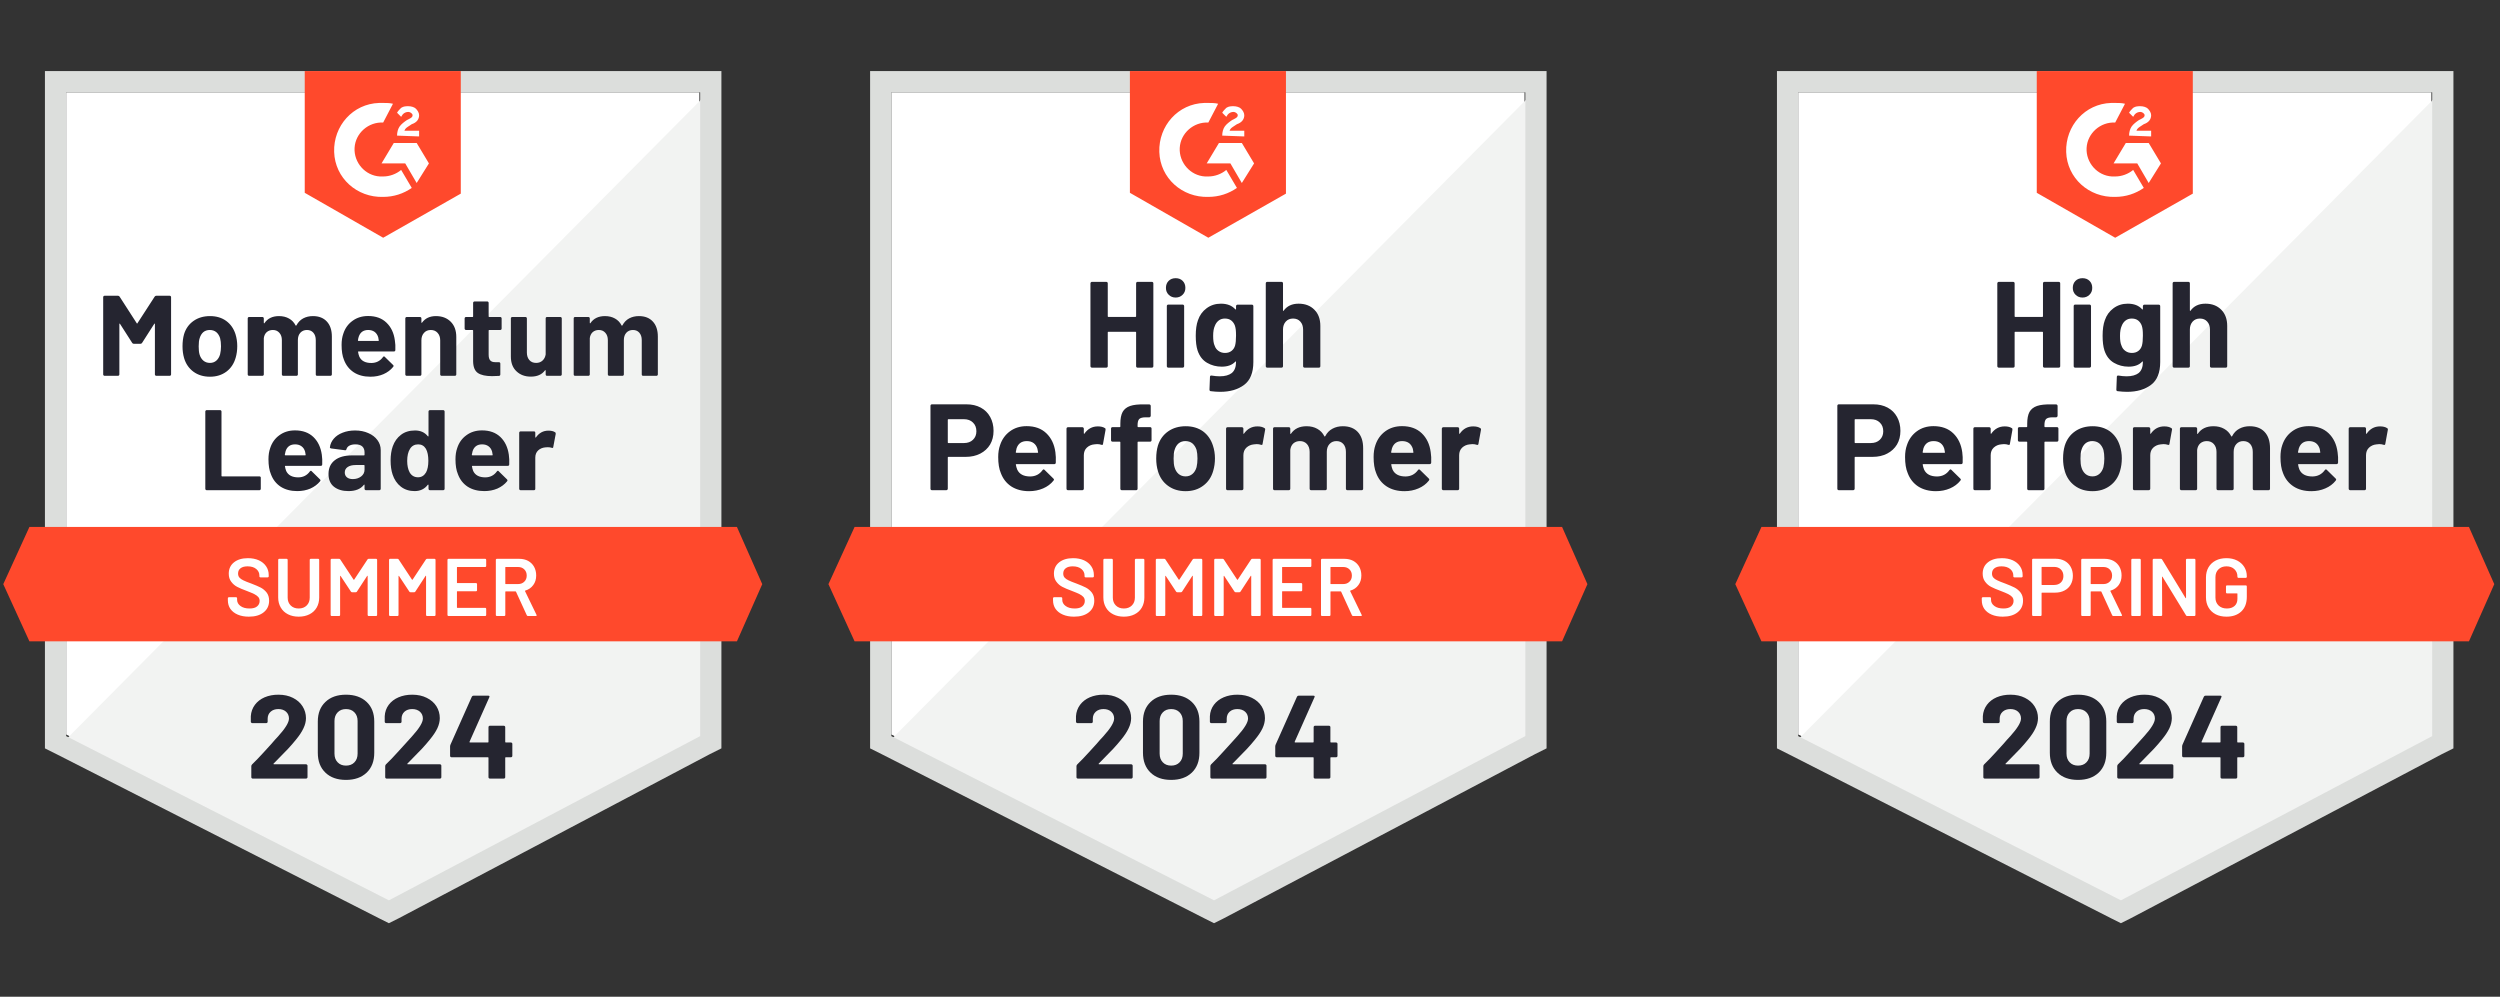
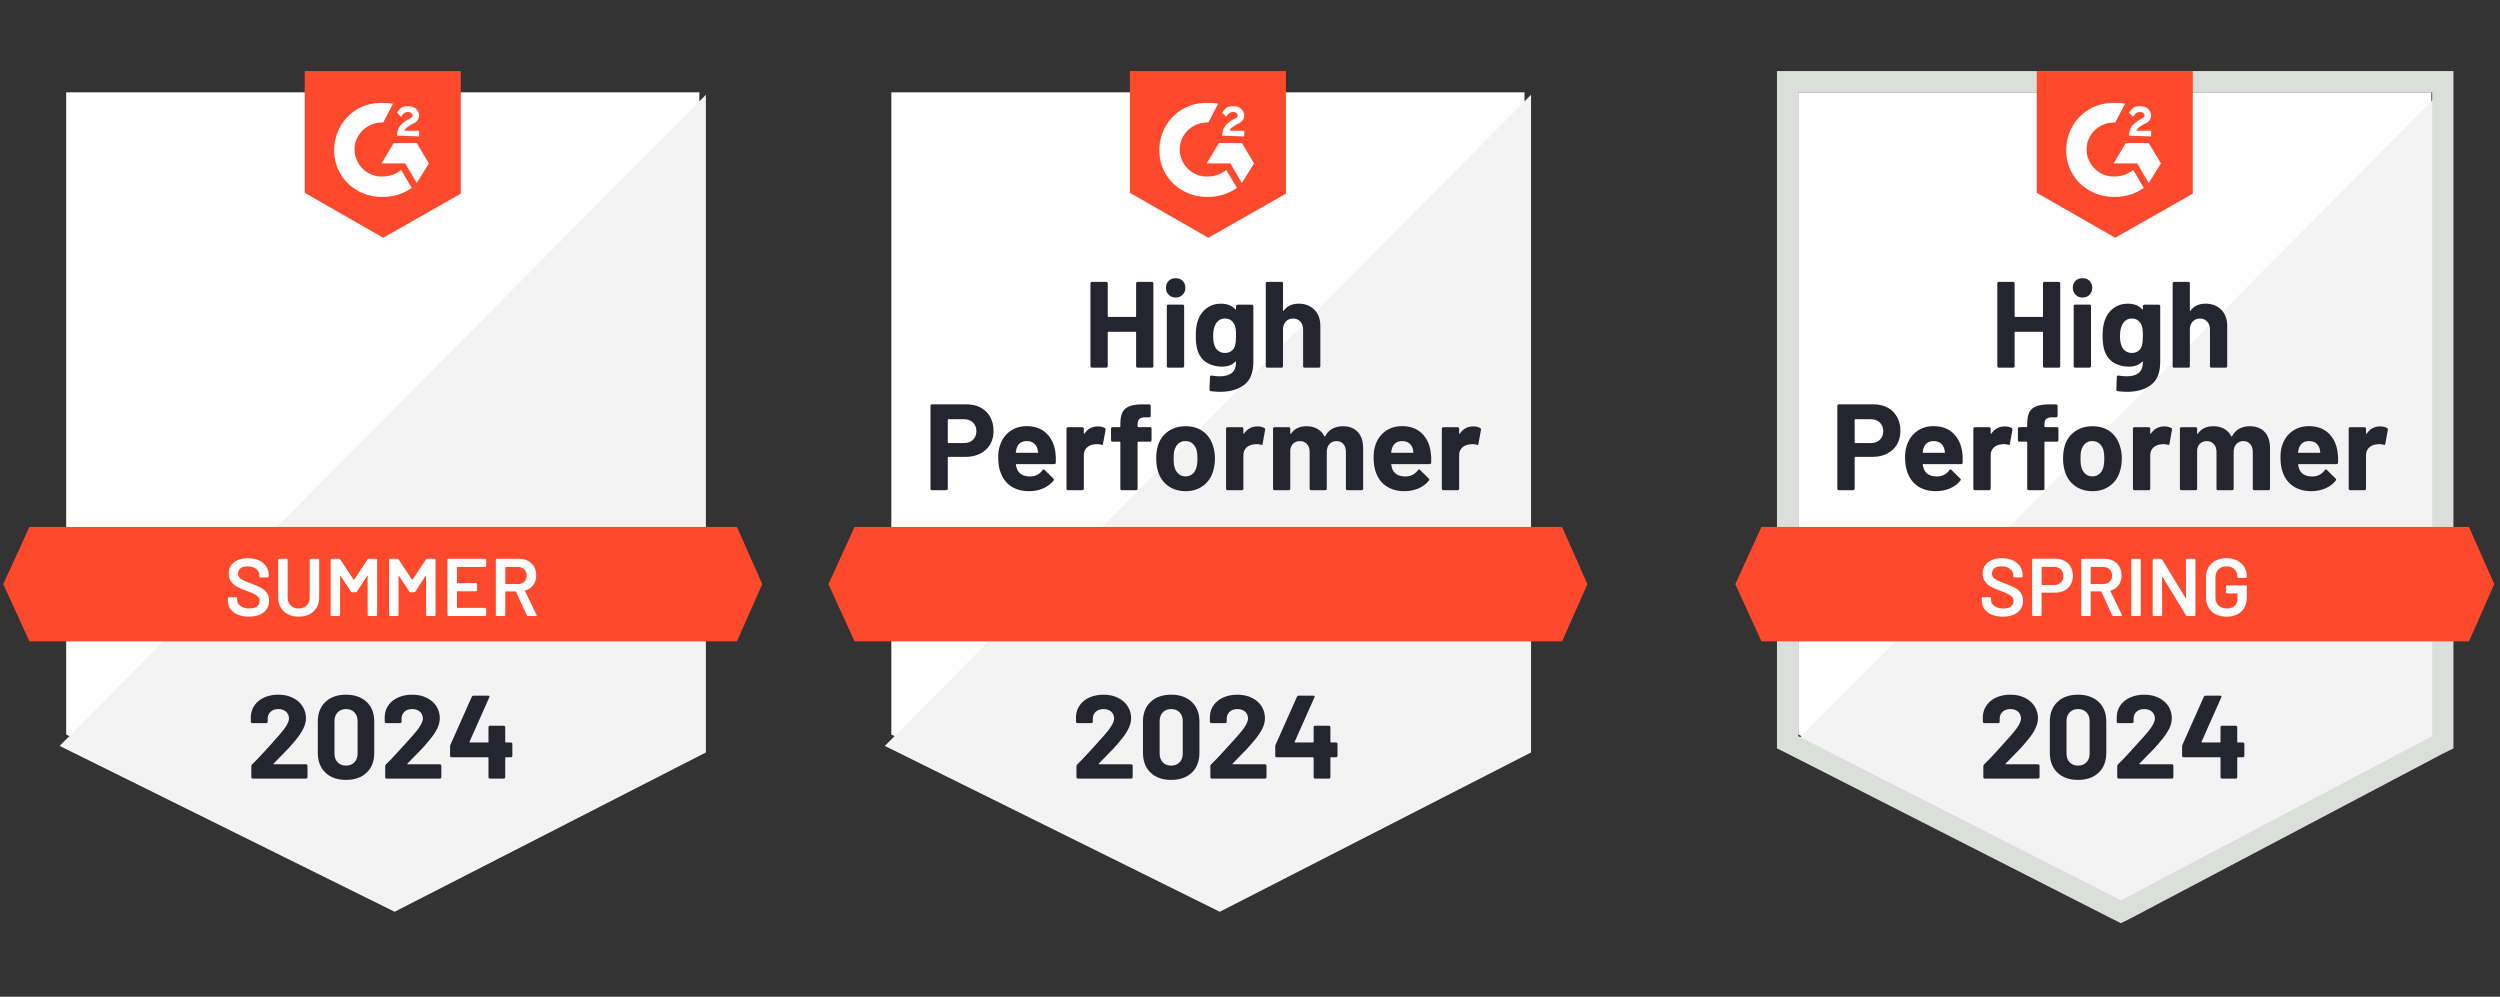
<svg xmlns="http://www.w3.org/2000/svg" width="306" height="122" viewBox="0 0 306 122" fill="none">
  <rect x="0" y="0" width="306" height="122" fill="#333333" stroke="none" />
  <path d="M220.1 89.9L259.6 110L297.6 89.9V11.3H220.1V89.9Z" fill="white" />
  <path d="M298.4 11.6L219.3 91.3L260.3 111.6L298.4 92.1V11.6Z" fill="#F2F3F2" />
  <path d="M217.5 37.5V91.6L218.9 92.3L258.4 112.4L259.6 113L260.8 112.4L298.9 92.3L300.3 91.6V8.7H217.5V37.5ZM220.1 90.1V11.3H297.7V90.1L259.6 110.2L220.1 90.1Z" fill="#DCDEDC" />
  <path d="M258.9 12.6C259.3 12.6 259.7 12.6 260.1 12.7L258.9 15C257.1 14.9 255.5 16.3 255.4 18.1C255.3 19.9 256.7 21.5 258.5 21.6H258.9C259.7 21.6 260.5 21.3 261.1 20.8L262.4 23C261.4 23.7 260.2 24.1 258.9 24.1C255.7 24.2 253 21.8 252.9 18.6C252.8 15.4 255.2 12.7 258.4 12.6H258.9ZM263 17.5L264.5 20L263 22.4L261.6 20H258.7L260.2 17.5H263ZM260.6 16.6C260.6 16.2 260.7 15.8 260.9 15.5C261.1 15.2 261.5 14.9 261.8 14.7L262 14.6C262.4 14.4 262.5 14.3 262.5 14.1C262.5 13.9 262.2 13.7 262 13.7C261.6 13.7 261.3 13.9 261.1 14.3L260.6 13.8C260.7 13.6 260.9 13.4 261.1 13.2C261.4 13 261.7 13 262 13C262.3 13 262.7 13.1 262.9 13.3C263.1 13.5 263.3 13.8 263.3 14.1C263.3 14.6 263 15 262.4 15.2L262.1 15.4C261.8 15.6 261.6 15.7 261.5 16H263.3V16.7L260.6 16.6ZM258.9 29.1L268.4 23.7V8.7H249.3V23.6L258.9 29.1ZM302.2 64.5H215.6L212.4 71.5L215.6 78.5H302.2L305.3 71.5L302.2 64.5Z" fill="#FF492C" />
  <path d="M229.3 49.49C229.96 49.49 230.54 49.623 231.04 49.89C231.54 50.157 231.927 50.54 232.2 51.04C232.473 51.533 232.61 52.1 232.61 52.74C232.61 53.373 232.47 53.93 232.19 54.41C231.903 54.883 231.503 55.253 230.99 55.52C230.477 55.786 229.883 55.92 229.21 55.92H227.08C227.033 55.92 227.01 55.947 227.01 56V59.82C227.01 59.873 226.99 59.916 226.95 59.95C226.917 59.983 226.873 60 226.82 60H225.07C225.017 60 224.973 59.983 224.94 59.95C224.907 59.916 224.89 59.873 224.89 59.82V49.67C224.89 49.617 224.907 49.573 224.94 49.54C224.973 49.507 225.017 49.49 225.07 49.49H229.3ZM228.98 54.23C229.447 54.23 229.817 54.096 230.09 53.83C230.37 53.563 230.51 53.217 230.51 52.79C230.51 52.343 230.37 51.986 230.09 51.72C229.817 51.447 229.447 51.31 228.98 51.31H227.08C227.033 51.31 227.01 51.337 227.01 51.39V54.15C227.01 54.203 227.033 54.23 227.08 54.23H228.98ZM240.18 55.35C240.233 55.73 240.25 56.153 240.23 56.62C240.223 56.746 240.16 56.81 240.04 56.81H235.41C235.35 56.81 235.327 56.833 235.34 56.88C235.373 57.08 235.43 57.28 235.51 57.48C235.77 58.04 236.3 58.32 237.1 58.32C237.74 58.313 238.243 58.053 238.61 57.54C238.657 57.48 238.703 57.45 238.75 57.45C238.777 57.45 238.81 57.47 238.85 57.51L239.93 58.57C239.983 58.623 240.01 58.67 240.01 58.71C240.01 58.73 239.99 58.77 239.95 58.83C239.617 59.243 239.193 59.56 238.68 59.78C238.153 60.007 237.58 60.12 236.96 60.12C236.107 60.12 235.38 59.926 234.78 59.54C234.187 59.147 233.76 58.6 233.5 57.9C233.287 57.4 233.18 56.746 233.18 55.94C233.18 55.386 233.257 54.9 233.41 54.48C233.643 53.773 234.047 53.21 234.62 52.79C235.193 52.37 235.873 52.16 236.66 52.16C237.66 52.16 238.463 52.45 239.07 53.03C239.677 53.61 240.047 54.383 240.18 55.35ZM236.68 53.99C236.047 53.99 235.63 54.283 235.43 54.87C235.39 55.003 235.357 55.163 235.33 55.35C235.33 55.397 235.357 55.42 235.41 55.42H238C238.06 55.42 238.08 55.397 238.06 55.35C238.007 55.063 237.98 54.923 237.98 54.93C237.893 54.63 237.737 54.397 237.51 54.23C237.29 54.07 237.013 53.99 236.68 53.99ZM245.38 52.19C245.74 52.19 246.027 52.26 246.24 52.4C246.313 52.44 246.34 52.513 246.32 52.62L246.01 54.33C246.003 54.45 245.933 54.486 245.8 54.44C245.647 54.386 245.473 54.36 245.28 54.36C245.2 54.36 245.087 54.37 244.94 54.39C244.587 54.423 244.283 54.556 244.03 54.79C243.783 55.023 243.66 55.337 243.66 55.73V59.82C243.66 59.873 243.64 59.916 243.6 59.95C243.567 59.983 243.527 60 243.48 60H241.72C241.673 60 241.63 59.983 241.59 59.95C241.557 59.916 241.54 59.873 241.54 59.82V52.47C241.54 52.423 241.557 52.38 241.59 52.34C241.63 52.306 241.673 52.29 241.72 52.29H243.48C243.527 52.29 243.567 52.306 243.6 52.34C243.64 52.38 243.66 52.423 243.66 52.47V53.04C243.66 53.066 243.67 53.087 243.69 53.1C243.703 53.113 243.717 53.106 243.73 53.08C244.143 52.486 244.693 52.19 245.38 52.19ZM251.77 52.28C251.823 52.28 251.867 52.297 251.9 52.33C251.933 52.363 251.95 52.407 251.95 52.46V53.88C251.95 53.933 251.933 53.977 251.9 54.01C251.867 54.043 251.823 54.06 251.77 54.06H250.32C250.267 54.06 250.24 54.083 250.24 54.13V59.82C250.24 59.873 250.223 59.916 250.19 59.95C250.157 59.983 250.113 60 250.06 60H248.31C248.257 60 248.213 59.983 248.18 59.95C248.147 59.916 248.13 59.873 248.13 59.82V54.13C248.13 54.083 248.103 54.06 248.05 54.06H247.17C247.117 54.06 247.073 54.043 247.04 54.01C247.007 53.977 246.99 53.933 246.99 53.88V52.46C246.99 52.407 247.007 52.363 247.04 52.33C247.073 52.297 247.117 52.28 247.17 52.28H248.05C248.103 52.28 248.13 52.253 248.13 52.2V51.87C248.13 51.25 248.223 50.767 248.41 50.42C248.603 50.08 248.91 49.837 249.33 49.69C249.757 49.543 250.347 49.48 251.1 49.5H251.67C251.717 49.5 251.757 49.517 251.79 49.55C251.83 49.59 251.85 49.633 251.85 49.68V50.89C251.85 50.943 251.83 50.986 251.79 51.02C251.757 51.06 251.717 51.08 251.67 51.08H251.17C250.823 51.087 250.58 51.157 250.44 51.29C250.307 51.43 250.24 51.68 250.24 52.04V52.2C250.24 52.253 250.267 52.28 250.32 52.28H251.77ZM256.12 60.12C255.28 60.12 254.56 59.9 253.96 59.46C253.36 59.02 252.95 58.42 252.73 57.66C252.59 57.193 252.52 56.683 252.52 56.13C252.52 55.543 252.59 55.013 252.73 54.54C252.963 53.8 253.38 53.22 253.98 52.8C254.58 52.38 255.3 52.17 256.14 52.17C256.953 52.17 257.653 52.377 258.24 52.79C258.813 53.21 259.22 53.79 259.46 54.53C259.627 55.03 259.71 55.553 259.71 56.1C259.71 56.64 259.64 57.147 259.5 57.62C259.28 58.4 258.87 59.01 258.27 59.45C257.677 59.897 256.96 60.12 256.12 60.12ZM256.12 58.31C256.447 58.31 256.727 58.21 256.96 58.01C257.193 57.81 257.36 57.533 257.46 57.18C257.533 56.86 257.57 56.51 257.57 56.13C257.57 55.71 257.533 55.356 257.46 55.07C257.347 54.73 257.177 54.463 256.95 54.27C256.717 54.083 256.433 53.99 256.1 53.99C255.767 53.99 255.487 54.083 255.26 54.27C255.033 54.463 254.87 54.73 254.77 55.07C254.69 55.303 254.65 55.657 254.65 56.13C254.65 56.583 254.687 56.933 254.76 57.18C254.86 57.533 255.027 57.81 255.26 58.01C255.493 58.21 255.78 58.31 256.12 58.31ZM264.91 52.19C265.27 52.19 265.557 52.26 265.77 52.4C265.85 52.44 265.877 52.513 265.85 52.62L265.54 54.33C265.533 54.45 265.463 54.486 265.33 54.44C265.177 54.386 265.003 54.36 264.81 54.36C264.73 54.36 264.62 54.37 264.48 54.39C264.12 54.423 263.813 54.556 263.56 54.79C263.313 55.023 263.19 55.337 263.19 55.73V59.82C263.19 59.873 263.17 59.916 263.13 59.95C263.097 59.983 263.053 60 263 60H261.25C261.203 60 261.16 59.983 261.12 59.95C261.087 59.916 261.07 59.873 261.07 59.82V52.47C261.07 52.423 261.087 52.38 261.12 52.34C261.16 52.306 261.203 52.29 261.25 52.29H263C263.053 52.29 263.097 52.306 263.13 52.34C263.17 52.38 263.19 52.423 263.19 52.47V53.04C263.19 53.066 263.197 53.087 263.21 53.1C263.237 53.113 263.253 53.106 263.26 53.08C263.673 52.486 264.223 52.19 264.91 52.19ZM275.36 52.17C276.14 52.17 276.75 52.403 277.19 52.87C277.63 53.343 277.85 54.007 277.85 54.86V59.82C277.85 59.873 277.833 59.916 277.8 59.95C277.767 59.983 277.727 60 277.68 60H275.92C275.873 60 275.83 59.983 275.79 59.95C275.757 59.916 275.74 59.873 275.74 59.82V55.32C275.74 54.913 275.637 54.59 275.43 54.35C275.217 54.11 274.933 53.99 274.58 53.99C274.233 53.99 273.95 54.11 273.73 54.35C273.51 54.59 273.4 54.91 273.4 55.31V59.82C273.4 59.873 273.383 59.916 273.35 59.95C273.31 59.983 273.267 60 273.22 60H271.48C271.427 60 271.383 59.983 271.35 59.95C271.317 59.916 271.3 59.873 271.3 59.82V55.32C271.3 54.92 271.19 54.596 270.97 54.35C270.75 54.11 270.463 53.99 270.11 53.99C269.797 53.99 269.53 54.083 269.31 54.27C269.097 54.463 268.97 54.73 268.93 55.07V59.82C268.93 59.873 268.913 59.916 268.88 59.95C268.84 59.983 268.797 60 268.75 60H267C266.947 60 266.903 59.983 266.87 59.95C266.837 59.916 266.82 59.873 266.82 59.82V52.47C266.82 52.423 266.837 52.38 266.87 52.34C266.903 52.306 266.947 52.29 267 52.29H268.75C268.797 52.29 268.84 52.306 268.88 52.34C268.913 52.38 268.93 52.423 268.93 52.47V53.06C268.93 53.087 268.94 53.106 268.96 53.12C268.98 53.127 269 53.113 269.02 53.08C269.433 52.473 270.07 52.17 270.93 52.17C271.43 52.17 271.867 52.276 272.24 52.49C272.613 52.697 272.9 52.996 273.1 53.39C273.127 53.45 273.163 53.45 273.21 53.39C273.423 52.977 273.72 52.67 274.1 52.47C274.473 52.27 274.893 52.17 275.36 52.17ZM286.12 55.35C286.18 55.73 286.2 56.153 286.18 56.62C286.167 56.746 286.1 56.81 285.98 56.81H281.35C281.29 56.81 281.27 56.833 281.29 56.88C281.317 57.08 281.37 57.28 281.45 57.48C281.71 58.04 282.24 58.32 283.04 58.32C283.68 58.313 284.187 58.053 284.56 57.54C284.6 57.48 284.643 57.45 284.69 57.45C284.723 57.45 284.76 57.47 284.8 57.51L285.88 58.57C285.927 58.623 285.95 58.67 285.95 58.71C285.95 58.73 285.93 58.77 285.89 58.83C285.563 59.243 285.14 59.56 284.62 59.78C284.1 60.007 283.53 60.12 282.91 60.12C282.05 60.12 281.323 59.926 280.73 59.54C280.13 59.147 279.7 58.6 279.44 57.9C279.233 57.4 279.13 56.746 279.13 55.94C279.13 55.386 279.203 54.9 279.35 54.48C279.583 53.773 279.987 53.21 280.56 52.79C281.133 52.37 281.817 52.16 282.61 52.16C283.61 52.16 284.413 52.45 285.02 53.03C285.627 53.61 285.993 54.383 286.12 55.35ZM282.62 53.99C281.993 53.99 281.58 54.283 281.38 54.87C281.34 55.003 281.303 55.163 281.27 55.35C281.27 55.397 281.297 55.42 281.35 55.42H283.94C284 55.42 284.02 55.397 284 55.35C283.953 55.063 283.93 54.923 283.93 54.93C283.837 54.63 283.68 54.397 283.46 54.23C283.233 54.07 282.953 53.99 282.62 53.99ZM291.32 52.19C291.68 52.19 291.967 52.26 292.18 52.4C292.26 52.44 292.29 52.513 292.27 52.62L291.96 54.33C291.947 54.45 291.873 54.486 291.74 54.44C291.593 54.386 291.42 54.36 291.22 54.36C291.14 54.36 291.03 54.37 290.89 54.39C290.53 54.423 290.223 54.556 289.97 54.79C289.723 55.023 289.6 55.337 289.6 55.73V59.82C289.6 59.873 289.583 59.916 289.55 59.95C289.51 59.983 289.467 60 289.42 60H287.66C287.613 60 287.573 59.983 287.54 59.95C287.5 59.916 287.48 59.873 287.48 59.82V52.47C287.48 52.423 287.5 52.38 287.54 52.34C287.573 52.306 287.613 52.29 287.66 52.29H289.42C289.467 52.29 289.51 52.306 289.55 52.34C289.583 52.38 289.6 52.423 289.6 52.47V53.04C289.6 53.066 289.61 53.087 289.63 53.1C289.65 53.113 289.667 53.106 289.68 53.08C290.087 52.486 290.633 52.19 291.32 52.19ZM250.06 34.68C250.06 34.633 250.077 34.59 250.11 34.55C250.143 34.517 250.183 34.5 250.23 34.5H251.99C252.037 34.5 252.08 34.517 252.12 34.55C252.153 34.59 252.17 34.633 252.17 34.68V44.82C252.17 44.873 252.153 44.916 252.12 44.95C252.08 44.983 252.037 45 251.99 45H250.23C250.183 45 250.143 44.983 250.11 44.95C250.077 44.916 250.06 44.873 250.06 44.82V40.68C250.06 40.633 250.033 40.61 249.98 40.61H246.66C246.613 40.61 246.59 40.633 246.59 40.68V44.82C246.59 44.873 246.573 44.916 246.54 44.95C246.5 44.983 246.457 45 246.41 45H244.65C244.603 45 244.563 44.983 244.53 44.95C244.49 44.916 244.47 44.873 244.47 44.82V34.68C244.47 34.633 244.49 34.59 244.53 34.55C244.563 34.517 244.603 34.5 244.65 34.5H246.41C246.457 34.5 246.5 34.517 246.54 34.55C246.573 34.59 246.59 34.633 246.59 34.68V38.71C246.59 38.763 246.613 38.79 246.66 38.79H249.98C250.033 38.79 250.06 38.763 250.06 38.71V34.68ZM254.9 36.42C254.56 36.42 254.277 36.306 254.05 36.08C253.823 35.86 253.71 35.58 253.71 35.24C253.71 34.886 253.82 34.6 254.04 34.38C254.26 34.16 254.547 34.05 254.9 34.05C255.253 34.05 255.54 34.16 255.76 34.38C255.98 34.6 256.09 34.886 256.09 35.24C256.09 35.58 255.977 35.86 255.75 36.08C255.523 36.306 255.24 36.42 254.9 36.42ZM254 45C253.953 45 253.91 44.983 253.87 44.95C253.837 44.916 253.82 44.873 253.82 44.82V37.46C253.82 37.407 253.837 37.363 253.87 37.33C253.91 37.297 253.953 37.28 254 37.28H255.76C255.807 37.28 255.847 37.297 255.88 37.33C255.92 37.363 255.94 37.407 255.94 37.46V44.82C255.94 44.873 255.92 44.916 255.88 44.95C255.847 44.983 255.807 45 255.76 45H254ZM262.29 37.47C262.29 37.423 262.31 37.38 262.35 37.34C262.383 37.306 262.423 37.29 262.47 37.29H264.23C264.277 37.29 264.32 37.306 264.36 37.34C264.393 37.38 264.41 37.423 264.41 37.47V44.31C264.41 45.617 264.033 46.55 263.28 47.11C262.527 47.676 261.553 47.96 260.36 47.96C260.007 47.96 259.617 47.933 259.19 47.88C259.09 47.867 259.04 47.803 259.04 47.69L259.1 46.14C259.1 46.007 259.17 45.95 259.31 45.97C259.67 46.03 260 46.06 260.3 46.06C260.94 46.06 261.433 45.923 261.78 45.65C262.12 45.363 262.29 44.913 262.29 44.3C262.29 44.267 262.28 44.246 262.26 44.24C262.24 44.233 262.22 44.243 262.2 44.27C261.82 44.676 261.267 44.88 260.54 44.88C259.887 44.88 259.29 44.723 258.75 44.41C258.203 44.096 257.813 43.59 257.58 42.89C257.433 42.43 257.36 41.833 257.36 41.1C257.36 40.32 257.45 39.687 257.63 39.2C257.837 38.587 258.19 38.096 258.69 37.73C259.19 37.356 259.773 37.17 260.44 37.17C261.207 37.17 261.793 37.4 262.2 37.86C262.22 37.88 262.24 37.886 262.26 37.88C262.28 37.873 262.29 37.856 262.29 37.83V37.47ZM262.17 42.31C262.25 42.017 262.29 41.606 262.29 41.08C262.29 40.773 262.28 40.536 262.26 40.37C262.24 40.197 262.207 40.033 262.16 39.88C262.067 39.613 261.917 39.397 261.71 39.23C261.503 39.07 261.243 38.99 260.93 38.99C260.63 38.99 260.377 39.07 260.17 39.23C259.957 39.397 259.8 39.613 259.7 39.88C259.56 40.18 259.49 40.587 259.49 41.1C259.49 41.66 259.55 42.06 259.67 42.3C259.757 42.573 259.913 42.79 260.14 42.95C260.367 43.117 260.633 43.2 260.94 43.2C261.26 43.2 261.527 43.117 261.74 42.95C261.947 42.79 262.09 42.577 262.17 42.31ZM269.95 37.17C270.75 37.17 271.393 37.416 271.88 37.91C272.367 38.397 272.61 39.06 272.61 39.9V44.82C272.61 44.873 272.593 44.916 272.56 44.95C272.527 44.983 272.487 45 272.44 45H270.68C270.633 45 270.59 44.983 270.55 44.95C270.517 44.916 270.5 44.873 270.5 44.82V40.33C270.5 39.937 270.387 39.613 270.16 39.36C269.94 39.113 269.643 38.99 269.27 38.99C268.903 38.99 268.607 39.113 268.38 39.36C268.153 39.613 268.04 39.937 268.04 40.33V44.82C268.04 44.873 268.023 44.916 267.99 44.95C267.957 44.983 267.913 45 267.86 45H266.11C266.057 45 266.013 44.983 265.98 44.95C265.947 44.916 265.93 44.873 265.93 44.82V34.68C265.93 34.633 265.947 34.59 265.98 34.55C266.013 34.517 266.057 34.5 266.11 34.5H267.86C267.913 34.5 267.957 34.517 267.99 34.55C268.023 34.59 268.04 34.633 268.04 34.68V38C268.04 38.026 268.05 38.047 268.07 38.06C268.09 38.066 268.103 38.06 268.11 38.04C268.523 37.46 269.137 37.17 269.95 37.17Z" fill="#252530" />
  <path d="M245.14 75.48C244.62 75.48 244.166 75.397 243.78 75.23C243.393 75.064 243.093 74.83 242.88 74.53C242.673 74.23 242.57 73.877 242.57 73.47V73.22C242.57 73.187 242.583 73.157 242.61 73.13C242.63 73.11 242.656 73.1 242.69 73.1H243.58C243.613 73.1 243.643 73.11 243.67 73.13C243.69 73.157 243.7 73.187 243.7 73.22V73.41C243.7 73.717 243.836 73.97 244.11 74.17C244.383 74.377 244.756 74.48 245.23 74.48C245.636 74.48 245.943 74.394 246.15 74.22C246.356 74.047 246.46 73.824 246.46 73.55C246.46 73.364 246.403 73.204 246.29 73.07C246.176 72.944 246.016 72.827 245.81 72.72C245.596 72.614 245.28 72.48 244.86 72.32C244.386 72.147 244.003 71.984 243.71 71.83C243.416 71.677 243.173 71.467 242.98 71.2C242.78 70.94 242.68 70.614 242.68 70.22C242.68 69.634 242.893 69.17 243.32 68.83C243.746 68.49 244.316 68.32 245.03 68.32C245.53 68.32 245.973 68.407 246.36 68.58C246.74 68.754 247.036 68.997 247.25 69.31C247.463 69.617 247.57 69.974 247.57 70.38V70.55C247.57 70.584 247.556 70.614 247.53 70.64C247.51 70.66 247.483 70.67 247.45 70.67H246.55C246.516 70.67 246.49 70.66 246.47 70.64C246.443 70.614 246.43 70.584 246.43 70.55V70.44C246.43 70.127 246.303 69.864 246.05 69.65C245.79 69.43 245.433 69.32 244.98 69.32C244.613 69.32 244.33 69.397 244.13 69.55C243.923 69.704 243.82 69.92 243.82 70.2C243.82 70.4 243.873 70.564 243.98 70.69C244.086 70.817 244.246 70.93 244.46 71.03C244.673 71.137 245.003 71.27 245.45 71.43C245.923 71.61 246.303 71.774 246.59 71.92C246.87 72.067 247.113 72.27 247.32 72.53C247.52 72.797 247.62 73.127 247.62 73.52C247.62 74.12 247.396 74.597 246.95 74.95C246.51 75.304 245.906 75.48 245.14 75.48ZM251.6 68.39C252.02 68.39 252.39 68.477 252.71 68.65C253.03 68.824 253.276 69.067 253.45 69.38C253.63 69.7 253.72 70.067 253.72 70.48C253.72 70.887 253.63 71.247 253.45 71.56C253.27 71.874 253.016 72.114 252.69 72.28C252.356 72.454 251.973 72.54 251.54 72.54H249.94C249.906 72.54 249.89 72.557 249.89 72.59V75.28C249.89 75.314 249.88 75.34 249.86 75.36C249.833 75.387 249.803 75.4 249.77 75.4H248.85C248.816 75.4 248.79 75.387 248.77 75.36C248.743 75.34 248.73 75.314 248.73 75.28V68.51C248.73 68.477 248.743 68.447 248.77 68.42C248.79 68.4 248.816 68.39 248.85 68.39H251.6ZM251.43 71.6C251.77 71.6 252.043 71.5 252.25 71.3C252.456 71.1 252.56 70.837 252.56 70.51C252.56 70.177 252.456 69.907 252.25 69.7C252.043 69.494 251.77 69.39 251.43 69.39H249.94C249.906 69.39 249.89 69.407 249.89 69.44V71.55C249.89 71.584 249.906 71.6 249.94 71.6H251.43ZM258.67 75.4C258.603 75.4 258.556 75.37 258.53 75.31L257.21 72.43C257.196 72.404 257.176 72.39 257.15 72.39H255.95C255.916 72.39 255.9 72.407 255.9 72.44V75.28C255.9 75.314 255.886 75.34 255.86 75.36C255.84 75.387 255.813 75.4 255.78 75.4H254.86C254.826 75.4 254.8 75.387 254.78 75.36C254.753 75.34 254.74 75.314 254.74 75.28V68.52C254.74 68.487 254.753 68.46 254.78 68.44C254.8 68.414 254.826 68.4 254.86 68.4H257.61C258.016 68.4 258.376 68.484 258.69 68.65C259.003 68.824 259.246 69.064 259.42 69.37C259.593 69.684 259.68 70.04 259.68 70.44C259.68 70.9 259.563 71.29 259.33 71.61C259.09 71.937 258.76 72.164 258.34 72.29C258.326 72.29 258.316 72.297 258.31 72.31C258.303 72.324 258.303 72.337 258.31 72.35L259.72 75.26C259.733 75.287 259.74 75.307 259.74 75.32C259.74 75.374 259.703 75.4 259.63 75.4H258.67ZM255.95 69.4C255.916 69.4 255.9 69.417 255.9 69.45V71.44C255.9 71.474 255.916 71.49 255.95 71.49H257.45C257.77 71.49 258.026 71.394 258.22 71.2C258.42 71.014 258.52 70.764 258.52 70.45C258.52 70.137 258.42 69.884 258.22 69.69C258.026 69.497 257.77 69.4 257.45 69.4H255.95ZM260.99 75.4C260.956 75.4 260.926 75.387 260.9 75.36C260.88 75.34 260.87 75.314 260.87 75.28V68.52C260.87 68.487 260.88 68.46 260.9 68.44C260.926 68.414 260.956 68.4 260.99 68.4H261.91C261.943 68.4 261.97 68.414 261.99 68.44C262.016 68.46 262.03 68.487 262.03 68.52V75.28C262.03 75.314 262.016 75.34 261.99 75.36C261.97 75.387 261.943 75.4 261.91 75.4H260.99ZM267.56 68.52C267.56 68.487 267.573 68.46 267.6 68.44C267.62 68.414 267.646 68.4 267.68 68.4H268.6C268.633 68.4 268.663 68.414 268.69 68.44C268.71 68.46 268.72 68.487 268.72 68.52V75.28C268.72 75.314 268.71 75.34 268.69 75.36C268.663 75.387 268.633 75.4 268.6 75.4H267.71C267.643 75.4 267.596 75.374 267.57 75.32L264.69 70.6C264.676 70.58 264.663 70.57 264.65 70.57C264.636 70.577 264.63 70.594 264.63 70.62L264.65 75.28C264.65 75.314 264.636 75.34 264.61 75.36C264.59 75.387 264.563 75.4 264.53 75.4H263.61C263.576 75.4 263.55 75.387 263.53 75.36C263.503 75.34 263.49 75.314 263.49 75.28V68.52C263.49 68.487 263.503 68.46 263.53 68.44C263.55 68.414 263.576 68.4 263.61 68.4H264.5C264.566 68.4 264.613 68.427 264.64 68.48L267.51 73.2C267.523 73.22 267.536 73.227 267.55 73.22C267.563 73.22 267.57 73.207 267.57 73.18L267.56 68.52ZM272.52 75.48C272.02 75.48 271.58 75.384 271.2 75.19C270.82 74.99 270.526 74.71 270.32 74.35C270.113 73.99 270.01 73.577 270.01 73.11V70.69C270.01 70.217 270.113 69.8 270.32 69.44C270.526 69.087 270.82 68.81 271.2 68.61C271.58 68.417 272.02 68.32 272.52 68.32C273.013 68.32 273.45 68.417 273.83 68.61C274.203 68.804 274.493 69.067 274.7 69.4C274.906 69.734 275.01 70.11 275.01 70.53V70.61C275.01 70.644 275 70.67 274.98 70.69C274.953 70.717 274.923 70.73 274.89 70.73H273.98C273.946 70.73 273.92 70.717 273.9 70.69C273.873 70.67 273.86 70.644 273.86 70.61V70.56C273.86 70.2 273.736 69.904 273.49 69.67C273.25 69.437 272.926 69.32 272.52 69.32C272.113 69.32 271.786 69.444 271.54 69.69C271.293 69.93 271.17 70.25 271.17 70.65V73.15C271.17 73.55 271.3 73.874 271.56 74.12C271.82 74.36 272.156 74.48 272.57 74.48C272.97 74.48 273.286 74.374 273.52 74.16C273.746 73.954 273.86 73.667 273.86 73.3V72.68C273.86 72.647 273.843 72.63 273.81 72.63H272.58C272.546 72.63 272.516 72.617 272.49 72.59C272.47 72.57 272.46 72.544 272.46 72.51V71.77C272.46 71.737 272.47 71.71 272.49 71.69C272.516 71.664 272.546 71.65 272.58 71.65H274.89C274.923 71.65 274.953 71.664 274.98 71.69C275 71.71 275.01 71.737 275.01 71.77V73.05C275.01 73.817 274.786 74.414 274.34 74.84C273.886 75.267 273.28 75.48 272.52 75.48Z" fill="white" />
  <path d="M245.49 93.46C245.47 93.48 245.464 93.5 245.47 93.52C245.484 93.54 245.504 93.55 245.53 93.55H249.46C249.507 93.55 249.547 93.567 249.58 93.6C249.62 93.634 249.64 93.674 249.64 93.72V95.13C249.64 95.177 249.62 95.217 249.58 95.25C249.547 95.284 249.507 95.3 249.46 95.3H242.94C242.887 95.3 242.844 95.284 242.81 95.25C242.777 95.217 242.76 95.177 242.76 95.13V93.79C242.76 93.704 242.79 93.63 242.85 93.57C243.324 93.11 243.807 92.607 244.3 92.06C244.794 91.514 245.104 91.174 245.23 91.04C245.497 90.72 245.77 90.414 246.05 90.12C246.93 89.147 247.37 88.424 247.37 87.95C247.37 87.61 247.25 87.33 247.01 87.11C246.77 86.897 246.457 86.79 246.07 86.79C245.684 86.79 245.37 86.897 245.13 87.11C244.884 87.33 244.76 87.62 244.76 87.98V88.34C244.76 88.387 244.744 88.427 244.71 88.46C244.677 88.494 244.637 88.51 244.59 88.51H242.88C242.834 88.51 242.794 88.494 242.76 88.46C242.72 88.427 242.7 88.387 242.7 88.34V87.66C242.734 87.14 242.9 86.677 243.2 86.27C243.5 85.87 243.897 85.564 244.39 85.35C244.89 85.137 245.45 85.03 246.07 85.03C246.757 85.03 247.354 85.16 247.86 85.42C248.367 85.674 248.757 86.017 249.03 86.45C249.31 86.89 249.45 87.374 249.45 87.9C249.45 88.307 249.347 88.724 249.14 89.15C248.94 89.577 248.637 90.037 248.23 90.53C247.93 90.904 247.607 91.277 247.26 91.65C246.914 92.017 246.397 92.547 245.71 93.24L245.49 93.46ZM254.35 95.46C253.284 95.46 252.444 95.164 251.83 94.57C251.21 93.977 250.9 93.167 250.9 92.14V88.31C250.9 87.304 251.21 86.507 251.83 85.92C252.444 85.327 253.284 85.03 254.35 85.03C255.41 85.03 256.254 85.327 256.88 85.92C257.5 86.507 257.81 87.304 257.81 88.31V92.14C257.81 93.167 257.5 93.977 256.88 94.57C256.254 95.164 255.41 95.46 254.35 95.46ZM254.35 93.71C254.784 93.71 255.127 93.577 255.38 93.31C255.64 93.044 255.77 92.687 255.77 92.24V88.25C255.77 87.81 255.64 87.457 255.38 87.19C255.127 86.924 254.784 86.79 254.35 86.79C253.924 86.79 253.584 86.924 253.33 87.19C253.07 87.457 252.94 87.81 252.94 88.25V92.24C252.94 92.687 253.07 93.044 253.33 93.31C253.584 93.577 253.924 93.71 254.35 93.71ZM261.87 93.46C261.85 93.48 261.847 93.5 261.86 93.52C261.867 93.54 261.887 93.55 261.92 93.55H265.85C265.897 93.55 265.937 93.567 265.97 93.6C266.004 93.634 266.02 93.674 266.02 93.72V95.13C266.02 95.177 266.004 95.217 265.97 95.25C265.937 95.284 265.897 95.3 265.85 95.3H259.32C259.274 95.3 259.234 95.284 259.2 95.25C259.167 95.217 259.15 95.177 259.15 95.13V93.79C259.15 93.704 259.177 93.63 259.23 93.57C259.71 93.11 260.194 92.607 260.68 92.06C261.174 91.514 261.484 91.174 261.61 91.04C261.884 90.72 262.16 90.414 262.44 90.12C263.32 89.147 263.76 88.424 263.76 87.95C263.76 87.61 263.64 87.33 263.4 87.11C263.154 86.897 262.837 86.79 262.45 86.79C262.064 86.79 261.75 86.897 261.51 87.11C261.27 87.33 261.15 87.62 261.15 87.98V88.34C261.15 88.387 261.134 88.427 261.1 88.46C261.067 88.494 261.024 88.51 260.97 88.51H259.26C259.214 88.51 259.174 88.494 259.14 88.46C259.107 88.427 259.09 88.387 259.09 88.34V87.66C259.117 87.14 259.28 86.677 259.58 86.27C259.88 85.87 260.28 85.564 260.78 85.35C261.28 85.137 261.837 85.03 262.45 85.03C263.137 85.03 263.734 85.16 264.24 85.42C264.754 85.674 265.147 86.017 265.42 86.45C265.694 86.89 265.83 87.374 265.83 87.9C265.83 88.307 265.73 88.724 265.53 89.15C265.324 89.577 265.017 90.037 264.61 90.53C264.31 90.904 263.987 91.277 263.64 91.65C263.294 92.017 262.777 92.547 262.09 93.24L261.87 93.46ZM274.53 90.88C274.577 90.88 274.62 90.897 274.66 90.93C274.694 90.964 274.71 91.004 274.71 91.05V92.52C274.71 92.567 274.694 92.607 274.66 92.64C274.62 92.674 274.577 92.69 274.53 92.69H273.91C273.864 92.69 273.84 92.714 273.84 92.76V95.13C273.84 95.177 273.824 95.217 273.79 95.25C273.75 95.284 273.707 95.3 273.66 95.3H271.97C271.917 95.3 271.874 95.284 271.84 95.25C271.807 95.217 271.79 95.177 271.79 95.13V92.76C271.79 92.714 271.767 92.69 271.72 92.69H267.27C267.224 92.69 267.18 92.674 267.14 92.64C267.107 92.607 267.09 92.567 267.09 92.52V91.36C267.09 91.3 267.107 91.227 267.14 91.14L269.75 85.28C269.79 85.194 269.857 85.15 269.95 85.15H271.76C271.827 85.15 271.874 85.167 271.9 85.2C271.927 85.234 271.924 85.284 271.89 85.35L269.47 90.79C269.464 90.81 269.464 90.83 269.47 90.85C269.484 90.87 269.5 90.88 269.52 90.88H271.72C271.767 90.88 271.79 90.854 271.79 90.8V89.01C271.79 88.957 271.807 88.914 271.84 88.88C271.874 88.847 271.917 88.83 271.97 88.83H273.66C273.707 88.83 273.75 88.847 273.79 88.88C273.824 88.914 273.84 88.957 273.84 89.01V90.8C273.84 90.854 273.864 90.88 273.91 90.88H274.53Z" fill="#252530" />
  <path d="M109.1 89.9L148.6 110L186.6 89.9V11.3H109.1V89.9Z" fill="white" />
  <path d="M187.4 11.6L108.3 91.3L149.3 111.6L187.4 92.1V11.6Z" fill="#F2F3F2" />
-   <path d="M106.5 37.5V91.6L107.9 92.3L147.4 112.4L148.6 113L149.8 112.4L187.9 92.3L189.3 91.6V8.7H106.5V37.5ZM109.1 90.1V11.3H186.7V90.1L148.6 110.2L109.1 90.1Z" fill="#DCDEDC" />
  <path d="M147.9 12.6C148.3 12.6 148.7 12.6 149.1 12.7L147.9 15C146.1 14.9 144.5 16.3 144.4 18.1C144.3 19.9 145.7 21.5 147.5 21.6H147.9C148.7 21.6 149.5 21.3 150.1 20.8L151.4 23C150.4 23.7 149.2 24.1 147.9 24.1C144.7 24.2 142 21.8 141.9 18.6C141.8 15.4 144.2 12.7 147.4 12.6H147.9ZM152 17.5L153.5 20L152 22.4L150.6 20H147.7L149.2 17.5H152ZM149.6 16.6C149.6 16.2 149.7 15.8 149.9 15.5C150.1 15.2 150.5 14.9 150.8 14.7L151 14.6C151.4 14.4 151.5 14.3 151.5 14.1C151.5 13.9 151.2 13.7 151 13.7C150.6 13.7 150.3 13.9 150.1 14.3L149.6 13.8C149.7 13.6 149.9 13.4 150.1 13.2C150.4 13 150.7 13 151 13C151.3 13 151.7 13.1 151.9 13.3C152.1 13.5 152.3 13.8 152.3 14.1C152.3 14.6 152 15 151.4 15.2L151.1 15.4C150.8 15.6 150.6 15.7 150.5 16H152.3V16.7L149.6 16.6ZM147.9 29.1L157.4 23.7V8.7H138.3V23.6L147.9 29.1ZM191.2 64.5H104.6L101.4 71.5L104.6 78.5H191.2L194.3 71.5L191.2 64.5Z" fill="#FF492C" />
  <path d="M118.3 49.49C118.96 49.49 119.54 49.623 120.04 49.89C120.54 50.157 120.927 50.54 121.2 51.04C121.473 51.533 121.61 52.1 121.61 52.74C121.61 53.373 121.47 53.93 121.19 54.41C120.903 54.883 120.503 55.253 119.99 55.52C119.477 55.786 118.883 55.92 118.21 55.92H116.08C116.033 55.92 116.01 55.947 116.01 56V59.82C116.01 59.873 115.99 59.916 115.95 59.95C115.917 59.983 115.873 60 115.82 60H114.07C114.017 60 113.973 59.983 113.94 59.95C113.907 59.916 113.89 59.873 113.89 59.82V49.67C113.89 49.617 113.907 49.573 113.94 49.54C113.973 49.507 114.017 49.49 114.07 49.49H118.3ZM117.98 54.23C118.447 54.23 118.817 54.096 119.09 53.83C119.37 53.563 119.51 53.217 119.51 52.79C119.51 52.343 119.37 51.986 119.09 51.72C118.817 51.447 118.447 51.31 117.98 51.31H116.08C116.033 51.31 116.01 51.337 116.01 51.39V54.15C116.01 54.203 116.033 54.23 116.08 54.23H117.98ZM129.18 55.35C129.233 55.73 129.25 56.153 129.23 56.62C129.223 56.746 129.16 56.81 129.04 56.81H124.41C124.35 56.81 124.327 56.833 124.34 56.88C124.373 57.08 124.43 57.28 124.51 57.48C124.77 58.04 125.3 58.32 126.1 58.32C126.74 58.313 127.243 58.053 127.61 57.54C127.657 57.48 127.703 57.45 127.75 57.45C127.777 57.45 127.81 57.47 127.85 57.51L128.93 58.57C128.983 58.623 129.01 58.67 129.01 58.71C129.01 58.73 128.99 58.77 128.95 58.83C128.617 59.243 128.193 59.56 127.68 59.78C127.153 60.007 126.58 60.12 125.96 60.12C125.107 60.12 124.38 59.926 123.78 59.54C123.187 59.147 122.76 58.6 122.5 57.9C122.287 57.4 122.18 56.746 122.18 55.94C122.18 55.386 122.257 54.9 122.41 54.48C122.643 53.773 123.047 53.21 123.62 52.79C124.193 52.37 124.873 52.16 125.66 52.16C126.66 52.16 127.463 52.45 128.07 53.03C128.677 53.61 129.047 54.383 129.18 55.35ZM125.68 53.99C125.047 53.99 124.63 54.283 124.43 54.87C124.39 55.003 124.357 55.163 124.33 55.35C124.33 55.397 124.357 55.42 124.41 55.42H127C127.06 55.42 127.08 55.397 127.06 55.35C127.007 55.063 126.98 54.923 126.98 54.93C126.893 54.63 126.737 54.397 126.51 54.23C126.29 54.07 126.013 53.99 125.68 53.99ZM134.38 52.19C134.74 52.19 135.027 52.26 135.24 52.4C135.313 52.44 135.34 52.513 135.32 52.62L135.01 54.33C135.003 54.45 134.933 54.486 134.8 54.44C134.647 54.386 134.473 54.36 134.28 54.36C134.2 54.36 134.087 54.37 133.94 54.39C133.587 54.423 133.283 54.556 133.03 54.79C132.783 55.023 132.66 55.337 132.66 55.73V59.82C132.66 59.873 132.64 59.916 132.6 59.95C132.567 59.983 132.527 60 132.48 60H130.72C130.673 60 130.63 59.983 130.59 59.95C130.557 59.916 130.54 59.873 130.54 59.82V52.47C130.54 52.423 130.557 52.38 130.59 52.34C130.63 52.306 130.673 52.29 130.72 52.29H132.48C132.527 52.29 132.567 52.306 132.6 52.34C132.64 52.38 132.66 52.423 132.66 52.47V53.04C132.66 53.066 132.67 53.087 132.69 53.1C132.703 53.113 132.717 53.106 132.73 53.08C133.143 52.486 133.693 52.19 134.38 52.19ZM140.77 52.28C140.823 52.28 140.867 52.297 140.9 52.33C140.933 52.363 140.95 52.407 140.95 52.46V53.88C140.95 53.933 140.933 53.977 140.9 54.01C140.867 54.043 140.823 54.06 140.77 54.06H139.32C139.267 54.06 139.24 54.083 139.24 54.13V59.82C139.24 59.873 139.223 59.916 139.19 59.95C139.157 59.983 139.113 60 139.06 60H137.31C137.257 60 137.213 59.983 137.18 59.95C137.147 59.916 137.13 59.873 137.13 59.82V54.13C137.13 54.083 137.103 54.06 137.05 54.06H136.17C136.117 54.06 136.073 54.043 136.04 54.01C136.007 53.977 135.99 53.933 135.99 53.88V52.46C135.99 52.407 136.007 52.363 136.04 52.33C136.073 52.297 136.117 52.28 136.17 52.28H137.05C137.103 52.28 137.13 52.253 137.13 52.2V51.87C137.13 51.25 137.223 50.767 137.41 50.42C137.603 50.08 137.91 49.837 138.33 49.69C138.757 49.543 139.347 49.48 140.1 49.5H140.67C140.717 49.5 140.757 49.517 140.79 49.55C140.83 49.59 140.85 49.633 140.85 49.68V50.89C140.85 50.943 140.83 50.986 140.79 51.02C140.757 51.06 140.717 51.08 140.67 51.08H140.17C139.823 51.087 139.58 51.157 139.44 51.29C139.307 51.43 139.24 51.68 139.24 52.04V52.2C139.24 52.253 139.267 52.28 139.32 52.28H140.77ZM145.12 60.12C144.28 60.12 143.56 59.9 142.96 59.46C142.36 59.02 141.95 58.42 141.73 57.66C141.59 57.193 141.52 56.683 141.52 56.13C141.52 55.543 141.59 55.013 141.73 54.54C141.963 53.8 142.38 53.22 142.98 52.8C143.58 52.38 144.3 52.17 145.14 52.17C145.953 52.17 146.653 52.377 147.24 52.79C147.813 53.21 148.22 53.79 148.46 54.53C148.627 55.03 148.71 55.553 148.71 56.1C148.71 56.64 148.64 57.147 148.5 57.62C148.28 58.4 147.87 59.01 147.27 59.45C146.677 59.897 145.96 60.12 145.12 60.12ZM145.12 58.31C145.447 58.31 145.727 58.21 145.96 58.01C146.193 57.81 146.36 57.533 146.46 57.18C146.533 56.86 146.57 56.51 146.57 56.13C146.57 55.71 146.533 55.356 146.46 55.07C146.347 54.73 146.177 54.463 145.95 54.27C145.717 54.083 145.433 53.99 145.1 53.99C144.767 53.99 144.487 54.083 144.26 54.27C144.033 54.463 143.87 54.73 143.77 55.07C143.69 55.303 143.65 55.657 143.65 56.13C143.65 56.583 143.687 56.933 143.76 57.18C143.86 57.533 144.027 57.81 144.26 58.01C144.493 58.21 144.78 58.31 145.12 58.31ZM153.91 52.19C154.27 52.19 154.557 52.26 154.77 52.4C154.85 52.44 154.877 52.513 154.85 52.62L154.54 54.33C154.533 54.45 154.463 54.486 154.33 54.44C154.177 54.386 154.003 54.36 153.81 54.36C153.73 54.36 153.62 54.37 153.48 54.39C153.12 54.423 152.813 54.556 152.56 54.79C152.313 55.023 152.19 55.337 152.19 55.73V59.82C152.19 59.873 152.17 59.916 152.13 59.95C152.097 59.983 152.053 60 152 60H150.25C150.203 60 150.16 59.983 150.12 59.95C150.087 59.916 150.07 59.873 150.07 59.82V52.47C150.07 52.423 150.087 52.38 150.12 52.34C150.16 52.306 150.203 52.29 150.25 52.29H152C152.053 52.29 152.097 52.306 152.13 52.34C152.17 52.38 152.19 52.423 152.19 52.47V53.04C152.19 53.066 152.197 53.087 152.21 53.1C152.237 53.113 152.253 53.106 152.26 53.08C152.673 52.486 153.223 52.19 153.91 52.19ZM164.36 52.17C165.14 52.17 165.75 52.403 166.19 52.87C166.63 53.343 166.85 54.007 166.85 54.86V59.82C166.85 59.873 166.833 59.916 166.8 59.95C166.767 59.983 166.727 60 166.68 60H164.92C164.873 60 164.83 59.983 164.79 59.95C164.757 59.916 164.74 59.873 164.74 59.82V55.32C164.74 54.913 164.637 54.59 164.43 54.35C164.217 54.11 163.933 53.99 163.58 53.99C163.233 53.99 162.95 54.11 162.73 54.35C162.51 54.59 162.4 54.91 162.4 55.31V59.82C162.4 59.873 162.383 59.916 162.35 59.95C162.31 59.983 162.267 60 162.22 60H160.48C160.427 60 160.383 59.983 160.35 59.95C160.317 59.916 160.3 59.873 160.3 59.82V55.32C160.3 54.92 160.19 54.596 159.97 54.35C159.75 54.11 159.463 53.99 159.11 53.99C158.797 53.99 158.53 54.083 158.31 54.27C158.097 54.463 157.97 54.73 157.93 55.07V59.82C157.93 59.873 157.913 59.916 157.88 59.95C157.84 59.983 157.797 60 157.75 60H156C155.947 60 155.903 59.983 155.87 59.95C155.837 59.916 155.82 59.873 155.82 59.82V52.47C155.82 52.423 155.837 52.38 155.87 52.34C155.903 52.306 155.947 52.29 156 52.29H157.75C157.797 52.29 157.84 52.306 157.88 52.34C157.913 52.38 157.93 52.423 157.93 52.47V53.06C157.93 53.087 157.94 53.106 157.96 53.12C157.98 53.127 158 53.113 158.02 53.08C158.433 52.473 159.07 52.17 159.93 52.17C160.43 52.17 160.867 52.276 161.24 52.49C161.613 52.697 161.9 52.996 162.1 53.39C162.127 53.45 162.163 53.45 162.21 53.39C162.423 52.977 162.72 52.67 163.1 52.47C163.473 52.27 163.893 52.17 164.36 52.17ZM175.12 55.35C175.18 55.73 175.2 56.153 175.18 56.62C175.167 56.746 175.1 56.81 174.98 56.81H170.35C170.29 56.81 170.27 56.833 170.29 56.88C170.317 57.08 170.37 57.28 170.45 57.48C170.71 58.04 171.24 58.32 172.04 58.32C172.68 58.313 173.187 58.053 173.56 57.54C173.6 57.48 173.643 57.45 173.69 57.45C173.723 57.45 173.76 57.47 173.8 57.51L174.88 58.57C174.927 58.623 174.95 58.67 174.95 58.71C174.95 58.73 174.93 58.77 174.89 58.83C174.563 59.243 174.14 59.56 173.62 59.78C173.1 60.007 172.53 60.12 171.91 60.12C171.05 60.12 170.323 59.926 169.73 59.54C169.13 59.147 168.7 58.6 168.44 57.9C168.233 57.4 168.13 56.746 168.13 55.94C168.13 55.386 168.203 54.9 168.35 54.48C168.583 53.773 168.987 53.21 169.56 52.79C170.133 52.37 170.817 52.16 171.61 52.16C172.61 52.16 173.413 52.45 174.02 53.03C174.627 53.61 174.993 54.383 175.12 55.35ZM171.62 53.99C170.993 53.99 170.58 54.283 170.38 54.87C170.34 55.003 170.303 55.163 170.27 55.35C170.27 55.397 170.297 55.42 170.35 55.42H172.94C173 55.42 173.02 55.397 173 55.35C172.953 55.063 172.93 54.923 172.93 54.93C172.837 54.63 172.68 54.397 172.46 54.23C172.233 54.07 171.953 53.99 171.62 53.99ZM180.32 52.19C180.68 52.19 180.967 52.26 181.18 52.4C181.26 52.44 181.29 52.513 181.27 52.62L180.96 54.33C180.947 54.45 180.873 54.486 180.74 54.44C180.593 54.386 180.42 54.36 180.22 54.36C180.14 54.36 180.03 54.37 179.89 54.39C179.53 54.423 179.223 54.556 178.97 54.79C178.723 55.023 178.6 55.337 178.6 55.73V59.82C178.6 59.873 178.583 59.916 178.55 59.95C178.51 59.983 178.467 60 178.42 60H176.66C176.613 60 176.573 59.983 176.54 59.95C176.5 59.916 176.48 59.873 176.48 59.82V52.47C176.48 52.423 176.5 52.38 176.54 52.34C176.573 52.306 176.613 52.29 176.66 52.29H178.42C178.467 52.29 178.51 52.306 178.55 52.34C178.583 52.38 178.6 52.423 178.6 52.47V53.04C178.6 53.066 178.61 53.087 178.63 53.1C178.65 53.113 178.667 53.106 178.68 53.08C179.087 52.486 179.633 52.19 180.32 52.19ZM139.06 34.68C139.06 34.633 139.077 34.59 139.11 34.55C139.143 34.517 139.183 34.5 139.23 34.5H140.99C141.037 34.5 141.08 34.517 141.12 34.55C141.153 34.59 141.17 34.633 141.17 34.68V44.82C141.17 44.873 141.153 44.916 141.12 44.95C141.08 44.983 141.037 45 140.99 45H139.23C139.183 45 139.143 44.983 139.11 44.95C139.077 44.916 139.06 44.873 139.06 44.82V40.68C139.06 40.633 139.033 40.61 138.98 40.61H135.66C135.613 40.61 135.59 40.633 135.59 40.68V44.82C135.59 44.873 135.573 44.916 135.54 44.95C135.5 44.983 135.457 45 135.41 45H133.65C133.603 45 133.563 44.983 133.53 44.95C133.49 44.916 133.47 44.873 133.47 44.82V34.68C133.47 34.633 133.49 34.59 133.53 34.55C133.563 34.517 133.603 34.5 133.65 34.5H135.41C135.457 34.5 135.5 34.517 135.54 34.55C135.573 34.59 135.59 34.633 135.59 34.68V38.71C135.59 38.763 135.613 38.79 135.66 38.79H138.98C139.033 38.79 139.06 38.763 139.06 38.71V34.68ZM143.9 36.42C143.56 36.42 143.277 36.306 143.05 36.08C142.823 35.86 142.71 35.58 142.71 35.24C142.71 34.886 142.82 34.6 143.04 34.38C143.26 34.16 143.547 34.05 143.9 34.05C144.253 34.05 144.54 34.16 144.76 34.38C144.98 34.6 145.09 34.886 145.09 35.24C145.09 35.58 144.977 35.86 144.75 36.08C144.523 36.306 144.24 36.42 143.9 36.42ZM143 45C142.953 45 142.91 44.983 142.87 44.95C142.837 44.916 142.82 44.873 142.82 44.82V37.46C142.82 37.407 142.837 37.363 142.87 37.33C142.91 37.297 142.953 37.28 143 37.28H144.76C144.807 37.28 144.847 37.297 144.88 37.33C144.92 37.363 144.94 37.407 144.94 37.46V44.82C144.94 44.873 144.92 44.916 144.88 44.95C144.847 44.983 144.807 45 144.76 45H143ZM151.29 37.47C151.29 37.423 151.31 37.38 151.35 37.34C151.383 37.306 151.423 37.29 151.47 37.29H153.23C153.277 37.29 153.32 37.306 153.36 37.34C153.393 37.38 153.41 37.423 153.41 37.47V44.31C153.41 45.617 153.033 46.55 152.28 47.11C151.527 47.676 150.553 47.96 149.36 47.96C149.007 47.96 148.617 47.933 148.19 47.88C148.09 47.867 148.04 47.803 148.04 47.69L148.1 46.14C148.1 46.007 148.17 45.95 148.31 45.97C148.67 46.03 149 46.06 149.3 46.06C149.94 46.06 150.433 45.923 150.78 45.65C151.12 45.363 151.29 44.913 151.29 44.3C151.29 44.267 151.28 44.246 151.26 44.24C151.24 44.233 151.22 44.243 151.2 44.27C150.82 44.676 150.267 44.88 149.54 44.88C148.887 44.88 148.29 44.723 147.75 44.41C147.203 44.096 146.813 43.59 146.58 42.89C146.433 42.43 146.36 41.833 146.36 41.1C146.36 40.32 146.45 39.687 146.63 39.2C146.837 38.587 147.19 38.096 147.69 37.73C148.19 37.356 148.773 37.17 149.44 37.17C150.207 37.17 150.793 37.4 151.2 37.86C151.22 37.88 151.24 37.886 151.26 37.88C151.28 37.873 151.29 37.856 151.29 37.83V37.47ZM151.17 42.31C151.25 42.017 151.29 41.606 151.29 41.08C151.29 40.773 151.28 40.536 151.26 40.37C151.24 40.197 151.207 40.033 151.16 39.88C151.067 39.613 150.917 39.397 150.71 39.23C150.503 39.07 150.243 38.99 149.93 38.99C149.63 38.99 149.377 39.07 149.17 39.23C148.957 39.397 148.8 39.613 148.7 39.88C148.56 40.18 148.49 40.587 148.49 41.1C148.49 41.66 148.55 42.06 148.67 42.3C148.757 42.573 148.913 42.79 149.14 42.95C149.367 43.117 149.633 43.2 149.94 43.2C150.26 43.2 150.527 43.117 150.74 42.95C150.947 42.79 151.09 42.577 151.17 42.31ZM158.95 37.17C159.75 37.17 160.393 37.416 160.88 37.91C161.367 38.397 161.61 39.06 161.61 39.9V44.82C161.61 44.873 161.593 44.916 161.56 44.95C161.527 44.983 161.487 45 161.44 45H159.68C159.633 45 159.59 44.983 159.55 44.95C159.517 44.916 159.5 44.873 159.5 44.82V40.33C159.5 39.937 159.387 39.613 159.16 39.36C158.94 39.113 158.643 38.99 158.27 38.99C157.903 38.99 157.607 39.113 157.38 39.36C157.153 39.613 157.04 39.937 157.04 40.33V44.82C157.04 44.873 157.023 44.916 156.99 44.95C156.957 44.983 156.913 45 156.86 45H155.11C155.057 45 155.013 44.983 154.98 44.95C154.947 44.916 154.93 44.873 154.93 44.82V34.68C154.93 34.633 154.947 34.59 154.98 34.55C155.013 34.517 155.057 34.5 155.11 34.5H156.86C156.913 34.5 156.957 34.517 156.99 34.55C157.023 34.59 157.04 34.633 157.04 34.68V38C157.04 38.026 157.05 38.047 157.07 38.06C157.09 38.066 157.103 38.06 157.11 38.04C157.523 37.46 158.137 37.17 158.95 37.17Z" fill="#252530" />
-   <path d="M131.46 75.48C130.94 75.48 130.487 75.397 130.1 75.23C129.713 75.064 129.413 74.83 129.2 74.53C128.993 74.23 128.89 73.877 128.89 73.47V73.22C128.89 73.187 128.903 73.157 128.93 73.13C128.95 73.11 128.977 73.1 129.01 73.1H129.9C129.933 73.1 129.963 73.11 129.99 73.13C130.01 73.157 130.02 73.187 130.02 73.22V73.41C130.02 73.717 130.157 73.97 130.43 74.17C130.703 74.377 131.077 74.48 131.55 74.48C131.957 74.48 132.263 74.394 132.47 74.22C132.677 74.047 132.78 73.824 132.78 73.55C132.78 73.364 132.723 73.204 132.61 73.07C132.497 72.944 132.337 72.827 132.13 72.72C131.917 72.614 131.6 72.48 131.18 72.32C130.707 72.147 130.323 71.984 130.03 71.83C129.737 71.677 129.493 71.467 129.3 71.2C129.1 70.94 129 70.614 129 70.22C129 69.634 129.213 69.17 129.64 68.83C130.067 68.49 130.637 68.32 131.35 68.32C131.85 68.32 132.293 68.407 132.68 68.58C133.06 68.754 133.357 68.997 133.57 69.31C133.783 69.617 133.89 69.974 133.89 70.38V70.55C133.89 70.584 133.877 70.614 133.85 70.64C133.83 70.66 133.803 70.67 133.77 70.67H132.87C132.837 70.67 132.81 70.66 132.79 70.64C132.763 70.614 132.75 70.584 132.75 70.55V70.44C132.75 70.127 132.623 69.864 132.37 69.65C132.11 69.43 131.753 69.32 131.3 69.32C130.933 69.32 130.65 69.397 130.45 69.55C130.243 69.704 130.14 69.92 130.14 70.2C130.14 70.4 130.193 70.564 130.3 70.69C130.407 70.817 130.567 70.93 130.78 71.03C130.993 71.137 131.323 71.27 131.77 71.43C132.243 71.61 132.623 71.774 132.91 71.92C133.19 72.067 133.433 72.27 133.64 72.53C133.84 72.797 133.94 73.127 133.94 73.52C133.94 74.12 133.717 74.597 133.27 74.95C132.83 75.304 132.227 75.48 131.46 75.48ZM137.56 75.48C137.067 75.48 136.63 75.384 136.25 75.19C135.87 74.997 135.577 74.724 135.37 74.37C135.157 74.01 135.05 73.597 135.05 73.13V68.52C135.05 68.487 135.063 68.46 135.09 68.44C135.11 68.414 135.137 68.4 135.17 68.4H136.09C136.123 68.4 136.153 68.414 136.18 68.44C136.2 68.46 136.21 68.487 136.21 68.52V73.15C136.21 73.544 136.333 73.864 136.58 74.11C136.827 74.357 137.153 74.48 137.56 74.48C137.967 74.48 138.293 74.357 138.54 74.11C138.787 73.864 138.91 73.544 138.91 73.15V68.52C138.91 68.487 138.923 68.46 138.95 68.44C138.97 68.414 138.997 68.4 139.03 68.4H139.95C139.983 68.4 140.013 68.414 140.04 68.44C140.06 68.46 140.07 68.487 140.07 68.52V73.13C140.07 73.597 139.967 74.01 139.76 74.37C139.553 74.724 139.26 74.997 138.88 75.19C138.5 75.384 138.06 75.48 137.56 75.48ZM145.98 68.48C146.013 68.427 146.06 68.4 146.12 68.4H147.04C147.073 68.4 147.103 68.414 147.13 68.44C147.15 68.46 147.16 68.487 147.16 68.52V75.28C147.16 75.314 147.15 75.34 147.13 75.36C147.103 75.387 147.073 75.4 147.04 75.4H146.12C146.087 75.4 146.057 75.387 146.03 75.36C146.01 75.34 146 75.314 146 75.28V70.51C146 70.49 145.99 70.477 145.97 70.47C145.957 70.464 145.947 70.47 145.94 70.49L144.69 72.41C144.657 72.464 144.61 72.49 144.55 72.49H144.09C144.03 72.49 143.983 72.464 143.95 72.41L142.69 70.5C142.683 70.48 142.67 70.474 142.65 70.48C142.637 70.487 142.63 70.5 142.63 70.52V75.28C142.63 75.314 142.62 75.34 142.6 75.36C142.573 75.387 142.543 75.4 142.51 75.4H141.59C141.557 75.4 141.53 75.387 141.51 75.36C141.483 75.34 141.47 75.314 141.47 75.28V68.52C141.47 68.487 141.483 68.46 141.51 68.44C141.53 68.414 141.557 68.4 141.59 68.4H142.51C142.57 68.4 142.617 68.427 142.65 68.48L144.28 70.95C144.293 70.964 144.307 70.97 144.32 70.97C144.333 70.97 144.343 70.964 144.35 70.95L145.98 68.48ZM153.13 68.48C153.163 68.427 153.21 68.4 153.27 68.4H154.19C154.223 68.4 154.25 68.414 154.27 68.44C154.297 68.46 154.31 68.487 154.31 68.52V75.28C154.31 75.314 154.297 75.34 154.27 75.36C154.25 75.387 154.223 75.4 154.19 75.4H153.27C153.237 75.4 153.21 75.387 153.19 75.36C153.163 75.34 153.15 75.314 153.15 75.28V70.51C153.15 70.49 153.143 70.477 153.13 70.47C153.11 70.464 153.097 70.47 153.09 70.49L151.84 72.41C151.807 72.464 151.76 72.49 151.7 72.49H151.24C151.18 72.49 151.133 72.464 151.1 72.41L149.84 70.5C149.833 70.48 149.823 70.474 149.81 70.48C149.79 70.487 149.78 70.5 149.78 70.52V75.28C149.78 75.314 149.77 75.34 149.75 75.36C149.723 75.387 149.693 75.4 149.66 75.4H148.74C148.707 75.4 148.68 75.387 148.66 75.36C148.633 75.34 148.62 75.314 148.62 75.28V68.52C148.62 68.487 148.633 68.46 148.66 68.44C148.68 68.414 148.707 68.4 148.74 68.4H149.66C149.72 68.4 149.767 68.427 149.8 68.48L151.43 70.95C151.443 70.964 151.457 70.97 151.47 70.97C151.483 70.97 151.493 70.964 151.5 70.95L153.13 68.48ZM160.51 69.28C160.51 69.314 160.5 69.34 160.48 69.36C160.453 69.387 160.423 69.4 160.39 69.4H156.98C156.947 69.4 156.93 69.417 156.93 69.45V71.32C156.93 71.354 156.947 71.37 156.98 71.37H159.27C159.303 71.37 159.333 71.38 159.36 71.4C159.38 71.427 159.39 71.457 159.39 71.49V72.25C159.39 72.284 159.38 72.314 159.36 72.34C159.333 72.36 159.303 72.37 159.27 72.37H156.98C156.947 72.37 156.93 72.387 156.93 72.42V74.35C156.93 74.384 156.947 74.4 156.98 74.4H160.39C160.423 74.4 160.453 74.414 160.48 74.44C160.5 74.46 160.51 74.487 160.51 74.52V75.28C160.51 75.314 160.5 75.34 160.48 75.36C160.453 75.387 160.423 75.4 160.39 75.4H155.89C155.857 75.4 155.83 75.387 155.81 75.36C155.783 75.34 155.77 75.314 155.77 75.28V68.52C155.77 68.487 155.783 68.46 155.81 68.44C155.83 68.414 155.857 68.4 155.89 68.4H160.39C160.423 68.4 160.453 68.414 160.48 68.44C160.5 68.46 160.51 68.487 160.51 68.52V69.28ZM165.62 75.4C165.553 75.4 165.507 75.37 165.48 75.31L164.16 72.43C164.147 72.404 164.127 72.39 164.1 72.39H162.9C162.867 72.39 162.85 72.407 162.85 72.44V75.28C162.85 75.314 162.837 75.34 162.81 75.36C162.79 75.387 162.763 75.4 162.73 75.4H161.81C161.777 75.4 161.75 75.387 161.73 75.36C161.703 75.34 161.69 75.314 161.69 75.28V68.52C161.69 68.487 161.703 68.46 161.73 68.44C161.75 68.414 161.777 68.4 161.81 68.4H164.56C164.967 68.4 165.327 68.484 165.64 68.65C165.953 68.824 166.197 69.064 166.37 69.37C166.543 69.684 166.63 70.04 166.63 70.44C166.63 70.9 166.51 71.29 166.27 71.61C166.037 71.937 165.71 72.164 165.29 72.29C165.277 72.29 165.267 72.297 165.26 72.31C165.253 72.324 165.253 72.337 165.26 72.35L166.67 75.26C166.683 75.287 166.69 75.307 166.69 75.32C166.69 75.374 166.653 75.4 166.58 75.4H165.62ZM162.9 69.4C162.867 69.4 162.85 69.417 162.85 69.45V71.44C162.85 71.474 162.867 71.49 162.9 71.49H164.4C164.72 71.49 164.977 71.394 165.17 71.2C165.37 71.014 165.47 70.764 165.47 70.45C165.47 70.137 165.37 69.884 165.17 69.69C164.977 69.497 164.72 69.4 164.4 69.4H162.9Z" fill="white" />
  <path d="M134.49 93.46C134.47 93.48 134.464 93.5 134.47 93.52C134.484 93.54 134.504 93.55 134.53 93.55H138.46C138.507 93.55 138.547 93.567 138.58 93.6C138.62 93.634 138.64 93.674 138.64 93.72V95.13C138.64 95.177 138.62 95.217 138.58 95.25C138.547 95.284 138.507 95.3 138.46 95.3H131.94C131.887 95.3 131.844 95.284 131.81 95.25C131.777 95.217 131.76 95.177 131.76 95.13V93.79C131.76 93.704 131.79 93.63 131.85 93.57C132.324 93.11 132.807 92.607 133.3 92.06C133.794 91.514 134.104 91.174 134.23 91.04C134.497 90.72 134.77 90.414 135.05 90.12C135.93 89.147 136.37 88.424 136.37 87.95C136.37 87.61 136.25 87.33 136.01 87.11C135.77 86.897 135.457 86.79 135.07 86.79C134.684 86.79 134.37 86.897 134.13 87.11C133.884 87.33 133.76 87.62 133.76 87.98V88.34C133.76 88.387 133.744 88.427 133.71 88.46C133.677 88.494 133.637 88.51 133.59 88.51H131.88C131.834 88.51 131.794 88.494 131.76 88.46C131.72 88.427 131.7 88.387 131.7 88.34V87.66C131.734 87.14 131.9 86.677 132.2 86.27C132.5 85.87 132.897 85.564 133.39 85.35C133.89 85.137 134.45 85.03 135.07 85.03C135.757 85.03 136.354 85.16 136.86 85.42C137.367 85.674 137.757 86.017 138.03 86.45C138.31 86.89 138.45 87.374 138.45 87.9C138.45 88.307 138.347 88.724 138.14 89.15C137.94 89.577 137.637 90.037 137.23 90.53C136.93 90.904 136.607 91.277 136.26 91.65C135.914 92.017 135.397 92.547 134.71 93.24L134.49 93.46ZM143.35 95.46C142.284 95.46 141.444 95.164 140.83 94.57C140.21 93.977 139.9 93.167 139.9 92.14V88.31C139.9 87.304 140.21 86.507 140.83 85.92C141.444 85.327 142.284 85.03 143.35 85.03C144.41 85.03 145.254 85.327 145.88 85.92C146.5 86.507 146.81 87.304 146.81 88.31V92.14C146.81 93.167 146.5 93.977 145.88 94.57C145.254 95.164 144.41 95.46 143.35 95.46ZM143.35 93.71C143.784 93.71 144.127 93.577 144.38 93.31C144.64 93.044 144.77 92.687 144.77 92.24V88.25C144.77 87.81 144.64 87.457 144.38 87.19C144.127 86.924 143.784 86.79 143.35 86.79C142.924 86.79 142.584 86.924 142.33 87.19C142.07 87.457 141.94 87.81 141.94 88.25V92.24C141.94 92.687 142.07 93.044 142.33 93.31C142.584 93.577 142.924 93.71 143.35 93.71ZM150.87 93.46C150.85 93.48 150.847 93.5 150.86 93.52C150.867 93.54 150.887 93.55 150.92 93.55H154.85C154.897 93.55 154.937 93.567 154.97 93.6C155.004 93.634 155.02 93.674 155.02 93.72V95.13C155.02 95.177 155.004 95.217 154.97 95.25C154.937 95.284 154.897 95.3 154.85 95.3H148.32C148.274 95.3 148.234 95.284 148.2 95.25C148.167 95.217 148.15 95.177 148.15 95.13V93.79C148.15 93.704 148.177 93.63 148.23 93.57C148.71 93.11 149.194 92.607 149.68 92.06C150.174 91.514 150.484 91.174 150.61 91.04C150.884 90.72 151.16 90.414 151.44 90.12C152.32 89.147 152.76 88.424 152.76 87.95C152.76 87.61 152.64 87.33 152.4 87.11C152.154 86.897 151.837 86.79 151.45 86.79C151.064 86.79 150.75 86.897 150.51 87.11C150.27 87.33 150.15 87.62 150.15 87.98V88.34C150.15 88.387 150.134 88.427 150.1 88.46C150.067 88.494 150.024 88.51 149.97 88.51H148.26C148.214 88.51 148.174 88.494 148.14 88.46C148.107 88.427 148.09 88.387 148.09 88.34V87.66C148.117 87.14 148.28 86.677 148.58 86.27C148.88 85.87 149.28 85.564 149.78 85.35C150.28 85.137 150.837 85.03 151.45 85.03C152.137 85.03 152.734 85.16 153.24 85.42C153.754 85.674 154.147 86.017 154.42 86.45C154.694 86.89 154.83 87.374 154.83 87.9C154.83 88.307 154.73 88.724 154.53 89.15C154.324 89.577 154.017 90.037 153.61 90.53C153.31 90.904 152.987 91.277 152.64 91.65C152.294 92.017 151.777 92.547 151.09 93.24L150.87 93.46ZM163.53 90.88C163.577 90.88 163.62 90.897 163.66 90.93C163.694 90.964 163.71 91.004 163.71 91.05V92.52C163.71 92.567 163.694 92.607 163.66 92.64C163.62 92.674 163.577 92.69 163.53 92.69H162.91C162.864 92.69 162.84 92.714 162.84 92.76V95.13C162.84 95.177 162.824 95.217 162.79 95.25C162.75 95.284 162.707 95.3 162.66 95.3H160.97C160.917 95.3 160.874 95.284 160.84 95.25C160.807 95.217 160.79 95.177 160.79 95.13V92.76C160.79 92.714 160.767 92.69 160.72 92.69H156.27C156.224 92.69 156.18 92.674 156.14 92.64C156.107 92.607 156.09 92.567 156.09 92.52V91.36C156.09 91.3 156.107 91.227 156.14 91.14L158.75 85.28C158.79 85.194 158.857 85.15 158.95 85.15H160.76C160.827 85.15 160.874 85.167 160.9 85.2C160.927 85.234 160.924 85.284 160.89 85.35L158.47 90.79C158.464 90.81 158.464 90.83 158.47 90.85C158.484 90.87 158.5 90.88 158.52 90.88H160.72C160.767 90.88 160.79 90.854 160.79 90.8V89.01C160.79 88.957 160.807 88.914 160.84 88.88C160.874 88.847 160.917 88.83 160.97 88.83H162.66C162.707 88.83 162.75 88.847 162.79 88.88C162.824 88.914 162.84 88.957 162.84 89.01V90.8C162.84 90.854 162.864 90.88 162.91 90.88H163.53Z" fill="#252530" />
  <path d="M8.1 89.9L47.6 110L85.6 89.9V11.3H8.1V89.9Z" fill="white" />
  <path d="M86.4 11.6L7.3 91.3L48.3 111.6L86.4 92.1V11.6Z" fill="#F2F3F2" />
-   <path d="M5.5 37.5V91.6L6.9 92.3L46.4 112.4L47.6 113L48.8 112.4L86.9 92.3L88.3 91.6V8.7H5.5V37.5ZM8.1 90.1V11.3H85.7V90.1L47.6 110.2L8.1 90.1Z" fill="#DCDEDC" />
  <path d="M46.9 12.6C47.3 12.6 47.7 12.6 48.1 12.7L46.9 15C45.1 14.9 43.5 16.3 43.4 18.1C43.3 19.9 44.7 21.5 46.5 21.6H46.9C47.7 21.6 48.5 21.3 49.1 20.8L50.4 23C49.4 23.7 48.2 24.1 46.9 24.1C43.7 24.2 41 21.8 40.9 18.6C40.8 15.4 43.2 12.7 46.4 12.6H46.9ZM51 17.5L52.5 20L51 22.4L49.6 20H46.7L48.2 17.5H51ZM48.6 16.6C48.6 16.2 48.7 15.8 48.9 15.5C49.1 15.2 49.5 14.9 49.8 14.7L50 14.6C50.4 14.4 50.5 14.3 50.5 14.1C50.5 13.9 50.2 13.7 50 13.7C49.6 13.7 49.3 13.9 49.1 14.3L48.6 13.8C48.7 13.6 48.9 13.4 49.1 13.2C49.4 13 49.7 13 50 13C50.3 13 50.7 13.1 50.9 13.3C51.1 13.5 51.3 13.8 51.3 14.1C51.3 14.6 51 15 50.4 15.2L50.1 15.4C49.8 15.6 49.6 15.7 49.5 16H51.3V16.7L48.6 16.6ZM46.9 29.1L56.4 23.7V8.7H37.3V23.6L46.9 29.1ZM90.2 64.5H3.6L0.4 71.5L3.6 78.5H90.2L93.3 71.5L90.2 64.5Z" fill="#FF492C" />
-   <path d="M25.3 60C25.253 60 25.213 59.983 25.18 59.95C25.146 59.917 25.13 59.877 25.13 59.83V50.37C25.13 50.324 25.146 50.283 25.18 50.25C25.213 50.217 25.253 50.2 25.3 50.2H26.94C26.986 50.2 27.026 50.217 27.06 50.25C27.093 50.283 27.11 50.324 27.11 50.37V58.24C27.11 58.287 27.133 58.31 27.18 58.31H31.76C31.807 58.31 31.843 58.324 31.87 58.35C31.903 58.383 31.92 58.423 31.92 58.47V59.83C31.92 59.877 31.903 59.917 31.87 59.95C31.843 59.983 31.807 60 31.76 60H25.3ZM39.39 55.66C39.443 56.014 39.46 56.41 39.44 56.85C39.433 56.964 39.373 57.02 39.26 57.02H34.93C34.877 57.02 34.86 57.044 34.88 57.09C34.907 57.277 34.956 57.464 35.03 57.65C35.276 58.17 35.773 58.43 36.52 58.43C37.113 58.423 37.583 58.18 37.93 57.7C37.97 57.647 38.013 57.62 38.06 57.62C38.087 57.62 38.117 57.64 38.15 57.68L39.16 58.67C39.206 58.717 39.23 58.76 39.23 58.8C39.23 58.813 39.213 58.85 39.18 58.91C38.867 59.29 38.47 59.587 37.99 59.8C37.503 60.007 36.97 60.11 36.39 60.11C35.59 60.11 34.91 59.93 34.35 59.57C33.797 59.203 33.4 58.694 33.16 58.04C32.96 57.574 32.86 56.964 32.86 56.21C32.86 55.697 32.93 55.243 33.07 54.85C33.283 54.184 33.66 53.657 34.2 53.27C34.733 52.877 35.37 52.68 36.11 52.68C37.043 52.68 37.793 52.95 38.36 53.49C38.92 54.03 39.263 54.754 39.39 55.66ZM36.12 54.39C35.533 54.39 35.147 54.663 34.96 55.21C34.926 55.33 34.893 55.48 34.86 55.66C34.86 55.707 34.883 55.73 34.93 55.73H37.36C37.413 55.73 37.43 55.707 37.41 55.66C37.363 55.387 37.34 55.257 37.34 55.27C37.26 54.99 37.113 54.773 36.9 54.62C36.693 54.467 36.433 54.39 36.12 54.39ZM43.46 52.69C44.066 52.69 44.607 52.797 45.08 53.01C45.56 53.217 45.933 53.504 46.2 53.87C46.467 54.23 46.6 54.637 46.6 55.09V59.83C46.6 59.877 46.583 59.917 46.55 59.95C46.517 59.983 46.477 60 46.43 60H44.79C44.743 60 44.703 59.983 44.67 59.95C44.636 59.917 44.62 59.877 44.62 59.83V59.37C44.62 59.343 44.61 59.324 44.59 59.31C44.577 59.303 44.56 59.313 44.54 59.34C44.147 59.853 43.517 60.11 42.65 60.11C41.923 60.11 41.333 59.934 40.88 59.58C40.433 59.227 40.21 58.703 40.21 58.01C40.21 57.29 40.463 56.733 40.97 56.34C41.47 55.94 42.187 55.74 43.12 55.74H44.55C44.596 55.74 44.62 55.717 44.62 55.67V55.37C44.62 55.057 44.526 54.813 44.34 54.64C44.153 54.474 43.873 54.39 43.5 54.39C43.213 54.39 42.973 54.44 42.78 54.54C42.587 54.64 42.463 54.783 42.41 54.97C42.383 55.077 42.323 55.123 42.23 55.11L40.53 54.89C40.423 54.87 40.373 54.827 40.38 54.76C40.42 54.373 40.577 54.02 40.85 53.7C41.123 53.38 41.486 53.133 41.94 52.96C42.393 52.78 42.9 52.69 43.46 52.69ZM43.18 58.64C43.58 58.64 43.92 58.533 44.2 58.32C44.48 58.107 44.62 57.83 44.62 57.49V56.99C44.62 56.944 44.596 56.92 44.55 56.92H43.54C43.12 56.92 42.793 57 42.56 57.16C42.32 57.32 42.2 57.544 42.2 57.83C42.2 58.084 42.29 58.283 42.47 58.43C42.643 58.57 42.88 58.64 43.18 58.64ZM52.45 50.37C52.45 50.324 52.467 50.283 52.5 50.25C52.533 50.217 52.573 50.2 52.62 50.2H54.25C54.297 50.2 54.337 50.217 54.37 50.25C54.403 50.283 54.42 50.324 54.42 50.37V59.83C54.42 59.877 54.403 59.917 54.37 59.95C54.337 59.983 54.297 60 54.25 60H52.62C52.573 60 52.533 59.983 52.5 59.95C52.467 59.917 52.45 59.877 52.45 59.83V59.37C52.45 59.343 52.44 59.327 52.42 59.32C52.4 59.313 52.38 59.32 52.36 59.34C51.973 59.853 51.437 60.11 50.75 60.11C50.096 60.11 49.536 59.93 49.07 59.57C48.596 59.203 48.257 58.703 48.05 58.07C47.89 57.584 47.81 57.017 47.81 56.37C47.81 55.71 47.897 55.133 48.07 54.64C48.283 54.04 48.62 53.567 49.08 53.22C49.54 52.867 50.113 52.69 50.8 52.69C51.467 52.69 51.986 52.923 52.36 53.39C52.38 53.417 52.4 53.427 52.42 53.42C52.44 53.413 52.45 53.394 52.45 53.36V50.37ZM52.15 57.82C52.337 57.474 52.43 57 52.43 56.4C52.43 55.773 52.33 55.283 52.13 54.93C51.91 54.57 51.596 54.39 51.19 54.39C50.75 54.39 50.416 54.57 50.19 54.93C49.956 55.297 49.84 55.794 49.84 56.42C49.84 56.98 49.94 57.447 50.14 57.82C50.373 58.22 50.717 58.42 51.17 58.42C51.59 58.42 51.916 58.22 52.15 57.82ZM62.28 55.66C62.333 56.014 62.35 56.41 62.33 56.85C62.323 56.964 62.263 57.02 62.15 57.02H57.82C57.767 57.02 57.75 57.044 57.77 57.09C57.797 57.277 57.846 57.464 57.92 57.65C58.166 58.17 58.663 58.43 59.41 58.43C60.003 58.423 60.473 58.18 60.82 57.7C60.86 57.647 60.903 57.62 60.95 57.62C60.977 57.62 61.007 57.64 61.04 57.68L62.05 58.67C62.096 58.717 62.12 58.76 62.12 58.8C62.12 58.813 62.103 58.85 62.07 58.91C61.757 59.29 61.36 59.587 60.88 59.8C60.393 60.007 59.86 60.11 59.28 60.11C58.48 60.11 57.8 59.93 57.24 59.57C56.687 59.203 56.29 58.694 56.05 58.04C55.85 57.574 55.75 56.964 55.75 56.21C55.75 55.697 55.82 55.243 55.96 54.85C56.173 54.184 56.55 53.657 57.09 53.27C57.623 52.877 58.26 52.68 59 52.68C59.933 52.68 60.683 52.95 61.25 53.49C61.81 54.03 62.153 54.754 62.28 55.66ZM59.01 54.39C58.423 54.39 58.036 54.663 57.85 55.21C57.816 55.33 57.783 55.48 57.75 55.66C57.75 55.707 57.773 55.73 57.82 55.73H60.25C60.303 55.73 60.32 55.707 60.3 55.66C60.253 55.387 60.23 55.257 60.23 55.27C60.15 54.99 60.003 54.773 59.79 54.62C59.583 54.467 59.323 54.39 59.01 54.39ZM67.13 52.71C67.47 52.71 67.737 52.773 67.93 52.9C68.003 52.94 68.033 53.01 68.02 53.11L67.72 54.71C67.713 54.824 67.65 54.857 67.53 54.81C67.39 54.764 67.227 54.74 67.04 54.74C66.96 54.74 66.857 54.747 66.73 54.76C66.39 54.794 66.103 54.917 65.87 55.13C65.637 55.35 65.52 55.644 65.52 56.01V59.83C65.52 59.877 65.507 59.917 65.48 59.95C65.447 59.983 65.406 60 65.36 60H63.72C63.673 60 63.633 59.983 63.6 59.95C63.566 59.917 63.55 59.877 63.55 59.83V52.97C63.55 52.923 63.566 52.883 63.6 52.85C63.633 52.817 63.673 52.8 63.72 52.8H65.36C65.406 52.8 65.447 52.817 65.48 52.85C65.507 52.883 65.52 52.923 65.52 52.97V53.5C65.52 53.533 65.53 53.553 65.55 53.56C65.57 53.567 65.583 53.563 65.59 53.55C65.977 52.99 66.49 52.71 67.13 52.71ZM18.93 36.31C18.977 36.237 19.043 36.2 19.13 36.2H20.77C20.817 36.2 20.857 36.217 20.89 36.25C20.923 36.283 20.94 36.324 20.94 36.37V45.83C20.94 45.877 20.923 45.917 20.89 45.95C20.857 45.983 20.817 46 20.77 46H19.13C19.083 46 19.043 45.983 19.01 45.95C18.977 45.917 18.96 45.877 18.96 45.83V39.66C18.96 39.62 18.95 39.6 18.93 39.6C18.916 39.6 18.9 39.614 18.88 39.64L17.39 41.97C17.343 42.044 17.28 42.08 17.2 42.08H16.37C16.29 42.08 16.227 42.044 16.18 41.97L14.69 39.64C14.67 39.614 14.653 39.603 14.64 39.61C14.62 39.617 14.61 39.637 14.61 39.67V45.83C14.61 45.877 14.593 45.917 14.56 45.95C14.527 45.983 14.486 46 14.44 46H12.8C12.753 46 12.713 45.983 12.68 45.95C12.646 45.917 12.63 45.877 12.63 45.83V36.37C12.63 36.324 12.646 36.283 12.68 36.25C12.713 36.217 12.753 36.2 12.8 36.2H14.44C14.527 36.2 14.593 36.237 14.64 36.31L16.74 39.57C16.767 39.63 16.793 39.63 16.82 39.57L18.93 36.31ZM25.7 46.11C24.913 46.11 24.24 45.907 23.68 45.5C23.12 45.087 22.737 44.527 22.53 43.82C22.403 43.38 22.34 42.904 22.34 42.39C22.34 41.837 22.403 41.34 22.53 40.9C22.743 40.214 23.13 39.673 23.69 39.28C24.25 38.887 24.923 38.69 25.71 38.69C26.477 38.69 27.13 38.883 27.67 39.27C28.21 39.657 28.593 40.197 28.82 40.89C28.966 41.357 29.04 41.847 29.04 42.36C29.04 42.867 28.977 43.337 28.85 43.77C28.643 44.504 28.263 45.077 27.71 45.49C27.15 45.904 26.48 46.11 25.7 46.11ZM25.7 44.42C26.007 44.42 26.267 44.327 26.48 44.14C26.693 43.953 26.846 43.697 26.94 43.37C27.013 43.07 27.05 42.743 27.05 42.39C27.05 41.997 27.013 41.663 26.94 41.39C26.84 41.077 26.683 40.83 26.47 40.65C26.25 40.477 25.986 40.39 25.68 40.39C25.366 40.39 25.103 40.477 24.89 40.65C24.683 40.83 24.533 41.077 24.44 41.39C24.36 41.617 24.32 41.95 24.32 42.39C24.32 42.81 24.353 43.137 24.42 43.37C24.513 43.697 24.67 43.953 24.89 44.14C25.11 44.327 25.38 44.42 25.7 44.42ZM38.3 38.69C39.026 38.69 39.593 38.91 40 39.35C40.413 39.79 40.62 40.407 40.62 41.2V45.83C40.62 45.877 40.603 45.917 40.57 45.95C40.536 45.983 40.496 46 40.45 46H38.81C38.763 46 38.723 45.983 38.69 45.95C38.663 45.917 38.65 45.877 38.65 45.83V41.63C38.65 41.25 38.55 40.947 38.35 40.72C38.157 40.5 37.897 40.39 37.57 40.39C37.243 40.39 36.977 40.5 36.77 40.72C36.563 40.947 36.46 41.247 36.46 41.62V45.83C36.46 45.877 36.443 45.917 36.41 45.95C36.377 45.983 36.337 46 36.29 46H34.67C34.623 46 34.583 45.983 34.55 45.95C34.517 45.917 34.5 45.877 34.5 45.83V41.63C34.5 41.257 34.397 40.957 34.19 40.73C33.99 40.504 33.727 40.39 33.4 40.39C33.1 40.39 32.85 40.477 32.65 40.65C32.45 40.83 32.33 41.077 32.29 41.39V45.83C32.29 45.877 32.273 45.917 32.24 45.95C32.207 45.983 32.166 46 32.12 46H30.48C30.433 46 30.397 45.983 30.37 45.95C30.337 45.917 30.32 45.877 30.32 45.83V38.97C30.32 38.923 30.337 38.883 30.37 38.85C30.397 38.817 30.433 38.8 30.48 38.8H32.12C32.166 38.8 32.207 38.817 32.24 38.85C32.273 38.883 32.29 38.923 32.29 38.97V39.52C32.29 39.547 32.3 39.563 32.32 39.57C32.34 39.584 32.356 39.577 32.37 39.55C32.757 38.977 33.35 38.69 34.15 38.69C34.617 38.69 35.026 38.79 35.38 38.99C35.727 39.184 35.993 39.464 36.18 39.83C36.206 39.883 36.24 39.883 36.28 39.83C36.486 39.444 36.763 39.157 37.11 38.97C37.463 38.783 37.86 38.69 38.3 38.69ZM48.33 41.66C48.39 42.014 48.41 42.41 48.39 42.85C48.383 42.964 48.323 43.02 48.21 43.02H43.88C43.827 43.02 43.81 43.044 43.83 43.09C43.857 43.277 43.907 43.464 43.98 43.65C44.22 44.17 44.713 44.43 45.46 44.43C46.06 44.423 46.533 44.18 46.88 43.7C46.913 43.647 46.953 43.62 47 43.62C47.033 43.62 47.066 43.64 47.1 43.68L48.11 44.67C48.157 44.717 48.18 44.76 48.18 44.8C48.18 44.813 48.16 44.85 48.12 44.91C47.813 45.29 47.416 45.587 46.93 45.8C46.45 46.007 45.92 46.11 45.34 46.11C44.533 46.11 43.853 45.93 43.3 45.57C42.746 45.203 42.346 44.694 42.1 44.04C41.907 43.574 41.81 42.964 41.81 42.21C41.81 41.697 41.88 41.243 42.02 40.85C42.233 40.184 42.61 39.657 43.15 39.27C43.683 38.877 44.32 38.68 45.06 38.68C45.993 38.68 46.74 38.95 47.3 39.49C47.867 40.03 48.21 40.754 48.33 41.66ZM45.07 40.39C44.483 40.39 44.096 40.663 43.91 41.21C43.87 41.33 43.837 41.48 43.81 41.66C43.81 41.707 43.833 41.73 43.88 41.73H46.3C46.36 41.73 46.38 41.707 46.36 41.66C46.313 41.387 46.29 41.257 46.29 41.27C46.203 40.99 46.056 40.773 45.85 40.62C45.636 40.467 45.377 40.39 45.07 40.39ZM53.36 38.69C54.106 38.69 54.71 38.92 55.17 39.38C55.623 39.834 55.85 40.453 55.85 41.24V45.83C55.85 45.877 55.833 45.917 55.8 45.95C55.767 45.983 55.727 46 55.68 46H54.05C54.003 46 53.963 45.983 53.93 45.95C53.897 45.917 53.88 45.877 53.88 45.83V41.65C53.88 41.277 53.773 40.974 53.56 40.74C53.353 40.507 53.077 40.39 52.73 40.39C52.383 40.39 52.106 40.507 51.9 40.74C51.687 40.974 51.58 41.277 51.58 41.65V45.83C51.58 45.877 51.563 45.917 51.53 45.95C51.496 45.983 51.456 46 51.41 46H49.78C49.733 46 49.693 45.983 49.66 45.95C49.627 45.917 49.61 45.877 49.61 45.83V38.97C49.61 38.923 49.627 38.883 49.66 38.85C49.693 38.817 49.733 38.8 49.78 38.8H51.41C51.456 38.8 51.496 38.817 51.53 38.85C51.563 38.883 51.58 38.923 51.58 38.97V39.46C51.58 39.487 51.59 39.507 51.61 39.52C51.63 39.527 51.643 39.52 51.65 39.5C52.036 38.96 52.606 38.69 53.36 38.69ZM61.4 40.22C61.4 40.267 61.383 40.307 61.35 40.34C61.316 40.373 61.276 40.39 61.23 40.39H59.88C59.833 40.39 59.81 40.413 59.81 40.46V43.42C59.81 43.733 59.873 43.964 60 44.11C60.127 44.257 60.33 44.33 60.61 44.33H61.07C61.117 44.33 61.157 44.347 61.19 44.38C61.223 44.413 61.24 44.453 61.24 44.5V45.83C61.24 45.937 61.183 45.997 61.07 46.01C60.683 46.03 60.403 46.04 60.23 46.04C59.456 46.04 58.88 45.913 58.5 45.66C58.113 45.4 57.916 44.917 57.91 44.21V40.46C57.91 40.413 57.886 40.39 57.84 40.39H57.04C56.993 40.39 56.953 40.373 56.92 40.34C56.886 40.307 56.87 40.267 56.87 40.22V38.97C56.87 38.923 56.886 38.883 56.92 38.85C56.953 38.817 56.993 38.8 57.04 38.8H57.84C57.886 38.8 57.91 38.777 57.91 38.73V37.07C57.91 37.023 57.926 36.983 57.96 36.95C57.993 36.917 58.033 36.9 58.08 36.9H59.65C59.697 36.9 59.733 36.917 59.76 36.95C59.793 36.983 59.81 37.023 59.81 37.07V38.73C59.81 38.777 59.833 38.8 59.88 38.8H61.23C61.276 38.8 61.316 38.817 61.35 38.85C61.383 38.883 61.4 38.923 61.4 38.97V40.22ZM66.79 38.97C66.79 38.923 66.803 38.883 66.83 38.85C66.863 38.817 66.903 38.8 66.95 38.8H68.59C68.636 38.8 68.677 38.817 68.71 38.85C68.743 38.883 68.76 38.923 68.76 38.97V45.83C68.76 45.877 68.743 45.917 68.71 45.95C68.677 45.983 68.636 46 68.59 46H66.95C66.903 46 66.863 45.983 66.83 45.95C66.803 45.917 66.79 45.877 66.79 45.83V45.36C66.79 45.327 66.78 45.31 66.76 45.31C66.74 45.303 66.72 45.313 66.7 45.34C66.326 45.847 65.75 46.1 64.97 46.1C64.257 46.1 63.673 45.883 63.22 45.45C62.76 45.023 62.53 44.423 62.53 43.65V38.97C62.53 38.923 62.547 38.883 62.58 38.85C62.613 38.817 62.653 38.8 62.7 38.8H64.32C64.367 38.8 64.407 38.817 64.44 38.85C64.473 38.883 64.49 38.923 64.49 38.97V43.16C64.49 43.533 64.59 43.837 64.79 44.07C64.99 44.303 65.267 44.42 65.62 44.42C65.94 44.42 66.203 44.324 66.41 44.13C66.617 43.937 66.743 43.687 66.79 43.38V38.97ZM78.2 38.69C78.927 38.69 79.493 38.91 79.9 39.35C80.313 39.79 80.52 40.407 80.52 41.2V45.83C80.52 45.877 80.503 45.917 80.47 45.95C80.437 45.983 80.397 46 80.35 46H78.71C78.663 46 78.623 45.983 78.59 45.95C78.563 45.917 78.55 45.877 78.55 45.83V41.63C78.55 41.25 78.45 40.947 78.25 40.72C78.057 40.5 77.797 40.39 77.47 40.39C77.143 40.39 76.877 40.5 76.67 40.72C76.463 40.947 76.36 41.247 76.36 41.62V45.83C76.36 45.877 76.343 45.917 76.31 45.95C76.276 45.983 76.237 46 76.19 46H74.57C74.523 46 74.483 45.983 74.45 45.95C74.416 45.917 74.4 45.877 74.4 45.83V41.63C74.4 41.257 74.296 40.957 74.09 40.73C73.89 40.504 73.627 40.39 73.3 40.39C73 40.39 72.75 40.477 72.55 40.65C72.35 40.83 72.23 41.077 72.19 41.39V45.83C72.19 45.877 72.173 45.917 72.14 45.95C72.106 45.983 72.067 46 72.02 46H70.38C70.333 46 70.293 45.983 70.26 45.95C70.233 45.917 70.22 45.877 70.22 45.83V38.97C70.22 38.923 70.233 38.883 70.26 38.85C70.293 38.817 70.333 38.8 70.38 38.8H72.02C72.067 38.8 72.106 38.817 72.14 38.85C72.173 38.883 72.19 38.923 72.19 38.97V39.52C72.19 39.547 72.2 39.563 72.22 39.57C72.24 39.584 72.257 39.577 72.27 39.55C72.656 38.977 73.25 38.69 74.05 38.69C74.517 38.69 74.927 38.79 75.28 38.99C75.626 39.184 75.893 39.464 76.08 39.83C76.107 39.883 76.14 39.883 76.18 39.83C76.386 39.444 76.663 39.157 77.01 38.97C77.363 38.783 77.76 38.69 78.2 38.69Z" fill="#252530" />
  <path d="M30.46 75.48C29.94 75.48 29.487 75.397 29.1 75.23C28.713 75.064 28.413 74.83 28.2 74.53C27.994 74.23 27.89 73.877 27.89 73.47V73.22C27.89 73.187 27.904 73.157 27.93 73.13C27.95 73.11 27.977 73.1 28.01 73.1H28.9C28.933 73.1 28.963 73.11 28.99 73.13C29.01 73.157 29.02 73.187 29.02 73.22V73.41C29.02 73.717 29.157 73.97 29.43 74.17C29.703 74.377 30.077 74.48 30.55 74.48C30.957 74.48 31.264 74.394 31.47 74.22C31.677 74.047 31.78 73.824 31.78 73.55C31.78 73.364 31.724 73.204 31.61 73.07C31.497 72.944 31.337 72.827 31.13 72.72C30.917 72.614 30.6 72.48 30.18 72.32C29.707 72.147 29.323 71.984 29.03 71.83C28.737 71.677 28.494 71.467 28.3 71.2C28.1 70.94 28 70.614 28 70.22C28 69.634 28.213 69.17 28.64 68.83C29.067 68.49 29.637 68.32 30.35 68.32C30.85 68.32 31.294 68.407 31.68 68.58C32.06 68.754 32.357 68.997 32.57 69.31C32.783 69.617 32.89 69.974 32.89 70.38V70.55C32.89 70.584 32.877 70.614 32.85 70.64C32.83 70.66 32.803 70.67 32.77 70.67H31.87C31.837 70.67 31.81 70.66 31.79 70.64C31.764 70.614 31.75 70.584 31.75 70.55V70.44C31.75 70.127 31.623 69.864 31.37 69.65C31.11 69.43 30.753 69.32 30.3 69.32C29.933 69.32 29.65 69.397 29.45 69.55C29.244 69.704 29.14 69.92 29.14 70.2C29.14 70.4 29.194 70.564 29.3 70.69C29.407 70.817 29.567 70.93 29.78 71.03C29.994 71.137 30.323 71.27 30.77 71.43C31.244 71.61 31.623 71.774 31.91 71.92C32.19 72.067 32.434 72.27 32.64 72.53C32.84 72.797 32.94 73.127 32.94 73.52C32.94 74.12 32.717 74.597 32.27 74.95C31.83 75.304 31.227 75.48 30.46 75.48ZM36.56 75.48C36.067 75.48 35.63 75.384 35.25 75.19C34.87 74.997 34.577 74.724 34.37 74.37C34.157 74.01 34.05 73.597 34.05 73.13V68.52C34.05 68.487 34.063 68.46 34.09 68.44C34.11 68.414 34.137 68.4 34.17 68.4H35.09C35.123 68.4 35.154 68.414 35.18 68.44C35.2 68.46 35.21 68.487 35.21 68.52V73.15C35.21 73.544 35.334 73.864 35.58 74.11C35.827 74.357 36.154 74.48 36.56 74.48C36.967 74.48 37.294 74.357 37.54 74.11C37.787 73.864 37.91 73.544 37.91 73.15V68.52C37.91 68.487 37.923 68.46 37.95 68.44C37.97 68.414 37.997 68.4 38.03 68.4H38.95C38.983 68.4 39.014 68.414 39.04 68.44C39.06 68.46 39.07 68.487 39.07 68.52V73.13C39.07 73.597 38.967 74.01 38.76 74.37C38.553 74.724 38.26 74.997 37.88 75.19C37.5 75.384 37.06 75.48 36.56 75.48ZM44.98 68.48C45.014 68.427 45.06 68.4 45.12 68.4H46.04C46.074 68.4 46.103 68.414 46.13 68.44C46.15 68.46 46.16 68.487 46.16 68.52V75.28C46.16 75.314 46.15 75.34 46.13 75.36C46.103 75.387 46.074 75.4 46.04 75.4H45.12C45.087 75.4 45.057 75.387 45.03 75.36C45.01 75.34 45 75.314 45 75.28V70.51C45 70.49 44.99 70.477 44.97 70.47C44.957 70.464 44.947 70.47 44.94 70.49L43.69 72.41C43.657 72.464 43.61 72.49 43.55 72.49H43.09C43.03 72.49 42.983 72.464 42.95 72.41L41.69 70.5C41.684 70.48 41.67 70.474 41.65 70.48C41.637 70.487 41.63 70.5 41.63 70.52V75.28C41.63 75.314 41.62 75.34 41.6 75.36C41.574 75.387 41.544 75.4 41.51 75.4H40.59C40.557 75.4 40.53 75.387 40.51 75.36C40.483 75.34 40.47 75.314 40.47 75.28V68.52C40.47 68.487 40.483 68.46 40.51 68.44C40.53 68.414 40.557 68.4 40.59 68.4H41.51C41.57 68.4 41.617 68.427 41.65 68.48L43.28 70.95C43.294 70.964 43.307 70.97 43.32 70.97C43.334 70.97 43.343 70.964 43.35 70.95L44.98 68.48ZM52.13 68.48C52.163 68.427 52.21 68.4 52.27 68.4H53.19C53.224 68.4 53.25 68.414 53.27 68.44C53.297 68.46 53.31 68.487 53.31 68.52V75.28C53.31 75.314 53.297 75.34 53.27 75.36C53.25 75.387 53.224 75.4 53.19 75.4H52.27C52.237 75.4 52.21 75.387 52.19 75.36C52.163 75.34 52.15 75.314 52.15 75.28V70.51C52.15 70.49 52.144 70.477 52.13 70.47C52.11 70.464 52.097 70.47 52.09 70.49L50.84 72.41C50.807 72.464 50.76 72.49 50.7 72.49H50.24C50.18 72.49 50.133 72.464 50.1 72.41L48.84 70.5C48.834 70.48 48.824 70.474 48.81 70.48C48.79 70.487 48.78 70.5 48.78 70.52V75.28C48.78 75.314 48.77 75.34 48.75 75.36C48.724 75.387 48.694 75.4 48.66 75.4H47.74C47.707 75.4 47.68 75.387 47.66 75.36C47.633 75.34 47.62 75.314 47.62 75.28V68.52C47.62 68.487 47.633 68.46 47.66 68.44C47.68 68.414 47.707 68.4 47.74 68.4H48.66C48.72 68.4 48.767 68.427 48.8 68.48L50.43 70.95C50.444 70.964 50.457 70.97 50.47 70.97C50.483 70.97 50.493 70.964 50.5 70.95L52.13 68.48ZM59.51 69.28C59.51 69.314 59.5 69.34 59.48 69.36C59.453 69.387 59.423 69.4 59.39 69.4H55.98C55.947 69.4 55.93 69.417 55.93 69.45V71.32C55.93 71.354 55.947 71.37 55.98 71.37H58.27C58.303 71.37 58.334 71.38 58.36 71.4C58.38 71.427 58.39 71.457 58.39 71.49V72.25C58.39 72.284 58.38 72.314 58.36 72.34C58.334 72.36 58.303 72.37 58.27 72.37H55.98C55.947 72.37 55.93 72.387 55.93 72.42V74.35C55.93 74.384 55.947 74.4 55.98 74.4H59.39C59.423 74.4 59.453 74.414 59.48 74.44C59.5 74.46 59.51 74.487 59.51 74.52V75.28C59.51 75.314 59.5 75.34 59.48 75.36C59.453 75.387 59.423 75.4 59.39 75.4H54.89C54.857 75.4 54.83 75.387 54.81 75.36C54.783 75.34 54.77 75.314 54.77 75.28V68.52C54.77 68.487 54.783 68.46 54.81 68.44C54.83 68.414 54.857 68.4 54.89 68.4H59.39C59.423 68.4 59.453 68.414 59.48 68.44C59.5 68.46 59.51 68.487 59.51 68.52V69.28ZM64.62 75.4C64.553 75.4 64.507 75.37 64.48 75.31L63.16 72.43C63.147 72.404 63.127 72.39 63.1 72.39H61.9C61.867 72.39 61.85 72.407 61.85 72.44V75.28C61.85 75.314 61.837 75.34 61.81 75.36C61.79 75.387 61.764 75.4 61.73 75.4H60.81C60.777 75.4 60.75 75.387 60.73 75.36C60.703 75.34 60.69 75.314 60.69 75.28V68.52C60.69 68.487 60.703 68.46 60.73 68.44C60.75 68.414 60.777 68.4 60.81 68.4H63.56C63.967 68.4 64.327 68.484 64.64 68.65C64.954 68.824 65.197 69.064 65.37 69.37C65.543 69.684 65.63 70.04 65.63 70.44C65.63 70.9 65.51 71.29 65.27 71.61C65.037 71.937 64.71 72.164 64.29 72.29C64.277 72.29 64.267 72.297 64.26 72.31C64.254 72.324 64.254 72.337 64.26 72.35L65.67 75.26C65.683 75.287 65.69 75.307 65.69 75.32C65.69 75.374 65.653 75.4 65.58 75.4H64.62ZM61.9 69.4C61.867 69.4 61.85 69.417 61.85 69.45V71.44C61.85 71.474 61.867 71.49 61.9 71.49H63.4C63.72 71.49 63.977 71.394 64.17 71.2C64.37 71.014 64.47 70.764 64.47 70.45C64.47 70.137 64.37 69.884 64.17 69.69C63.977 69.497 63.72 69.4 63.4 69.4H61.9Z" fill="white" />
  <path d="M33.49 93.46C33.47 93.48 33.464 93.5 33.47 93.52C33.483 93.54 33.504 93.55 33.53 93.55H37.46C37.507 93.55 37.547 93.567 37.58 93.6C37.62 93.634 37.64 93.674 37.64 93.72V95.13C37.64 95.177 37.62 95.217 37.58 95.25C37.547 95.284 37.507 95.3 37.46 95.3H30.94C30.887 95.3 30.843 95.284 30.81 95.25C30.777 95.217 30.76 95.177 30.76 95.13V93.79C30.76 93.704 30.79 93.63 30.85 93.57C31.323 93.11 31.807 92.607 32.3 92.06C32.794 91.514 33.103 91.174 33.23 91.04C33.497 90.72 33.77 90.414 34.05 90.12C34.93 89.147 35.37 88.424 35.37 87.95C35.37 87.61 35.25 87.33 35.01 87.11C34.77 86.897 34.457 86.79 34.07 86.79C33.684 86.79 33.37 86.897 33.13 87.11C32.883 87.33 32.76 87.62 32.76 87.98V88.34C32.76 88.387 32.743 88.427 32.71 88.46C32.677 88.494 32.637 88.51 32.59 88.51H30.88C30.834 88.51 30.794 88.494 30.76 88.46C30.72 88.427 30.7 88.387 30.7 88.34V87.66C30.733 87.14 30.9 86.677 31.2 86.27C31.5 85.87 31.897 85.564 32.39 85.35C32.89 85.137 33.45 85.03 34.07 85.03C34.757 85.03 35.353 85.16 35.86 85.42C36.367 85.674 36.757 86.017 37.03 86.45C37.31 86.89 37.45 87.374 37.45 87.9C37.45 88.307 37.347 88.724 37.14 89.15C36.94 89.577 36.637 90.037 36.23 90.53C35.93 90.904 35.607 91.277 35.26 91.65C34.913 92.017 34.397 92.547 33.71 93.24L33.49 93.46ZM42.35 95.46C41.283 95.46 40.444 95.164 39.83 94.57C39.21 93.977 38.9 93.167 38.9 92.14V88.31C38.9 87.304 39.21 86.507 39.83 85.92C40.444 85.327 41.283 85.03 42.35 85.03C43.41 85.03 44.254 85.327 44.88 85.92C45.5 86.507 45.81 87.304 45.81 88.31V92.14C45.81 93.167 45.5 93.977 44.88 94.57C44.254 95.164 43.41 95.46 42.35 95.46ZM42.35 93.71C42.783 93.71 43.127 93.577 43.38 93.31C43.64 93.044 43.77 92.687 43.77 92.24V88.25C43.77 87.81 43.64 87.457 43.38 87.19C43.127 86.924 42.783 86.79 42.35 86.79C41.923 86.79 41.584 86.924 41.33 87.19C41.07 87.457 40.94 87.81 40.94 88.25V92.24C40.94 92.687 41.07 93.044 41.33 93.31C41.584 93.577 41.923 93.71 42.35 93.71ZM49.87 93.46C49.85 93.48 49.847 93.5 49.86 93.52C49.867 93.54 49.887 93.55 49.92 93.55H53.85C53.897 93.55 53.937 93.567 53.97 93.6C54.004 93.634 54.02 93.674 54.02 93.72V95.13C54.02 95.177 54.004 95.217 53.97 95.25C53.937 95.284 53.897 95.3 53.85 95.3H47.32C47.273 95.3 47.233 95.284 47.2 95.25C47.167 95.217 47.15 95.177 47.15 95.13V93.79C47.15 93.704 47.177 93.63 47.23 93.57C47.71 93.11 48.194 92.607 48.68 92.06C49.173 91.514 49.483 91.174 49.61 91.04C49.883 90.72 50.16 90.414 50.44 90.12C51.32 89.147 51.76 88.424 51.76 87.95C51.76 87.61 51.64 87.33 51.4 87.11C51.154 86.897 50.837 86.79 50.45 86.79C50.063 86.79 49.75 86.897 49.51 87.11C49.27 87.33 49.15 87.62 49.15 87.98V88.34C49.15 88.387 49.133 88.427 49.1 88.46C49.067 88.494 49.023 88.51 48.97 88.51H47.26C47.214 88.51 47.173 88.494 47.14 88.46C47.107 88.427 47.09 88.387 47.09 88.34V87.66C47.117 87.14 47.28 86.677 47.58 86.27C47.88 85.87 48.28 85.564 48.78 85.35C49.28 85.137 49.837 85.03 50.45 85.03C51.137 85.03 51.733 85.16 52.24 85.42C52.754 85.674 53.147 86.017 53.42 86.45C53.694 86.89 53.83 87.374 53.83 87.9C53.83 88.307 53.73 88.724 53.53 89.15C53.324 89.577 53.017 90.037 52.61 90.53C52.31 90.904 51.987 91.277 51.64 91.65C51.294 92.017 50.777 92.547 50.09 93.24L49.87 93.46ZM62.53 90.88C62.577 90.88 62.62 90.897 62.66 90.93C62.694 90.964 62.71 91.004 62.71 91.05V92.52C62.71 92.567 62.694 92.607 62.66 92.64C62.62 92.674 62.577 92.69 62.53 92.69H61.91C61.864 92.69 61.84 92.714 61.84 92.76V95.13C61.84 95.177 61.824 95.217 61.79 95.25C61.75 95.284 61.707 95.3 61.66 95.3H59.97C59.917 95.3 59.873 95.284 59.84 95.25C59.807 95.217 59.79 95.177 59.79 95.13V92.76C59.79 92.714 59.767 92.69 59.72 92.69H55.27C55.224 92.69 55.18 92.674 55.14 92.64C55.107 92.607 55.09 92.567 55.09 92.52V91.36C55.09 91.3 55.107 91.227 55.14 91.14L57.75 85.28C57.79 85.194 57.857 85.15 57.95 85.15H59.76C59.827 85.15 59.873 85.167 59.9 85.2C59.927 85.234 59.923 85.284 59.89 85.35L57.47 90.79C57.464 90.81 57.464 90.83 57.47 90.85C57.483 90.87 57.5 90.88 57.52 90.88H59.72C59.767 90.88 59.79 90.854 59.79 90.8V89.01C59.79 88.957 59.807 88.914 59.84 88.88C59.873 88.847 59.917 88.83 59.97 88.83H61.66C61.707 88.83 61.75 88.847 61.79 88.88C61.824 88.914 61.84 88.957 61.84 89.01V90.8C61.84 90.854 61.864 90.88 61.91 90.88H62.53Z" fill="#252530" />
</svg>